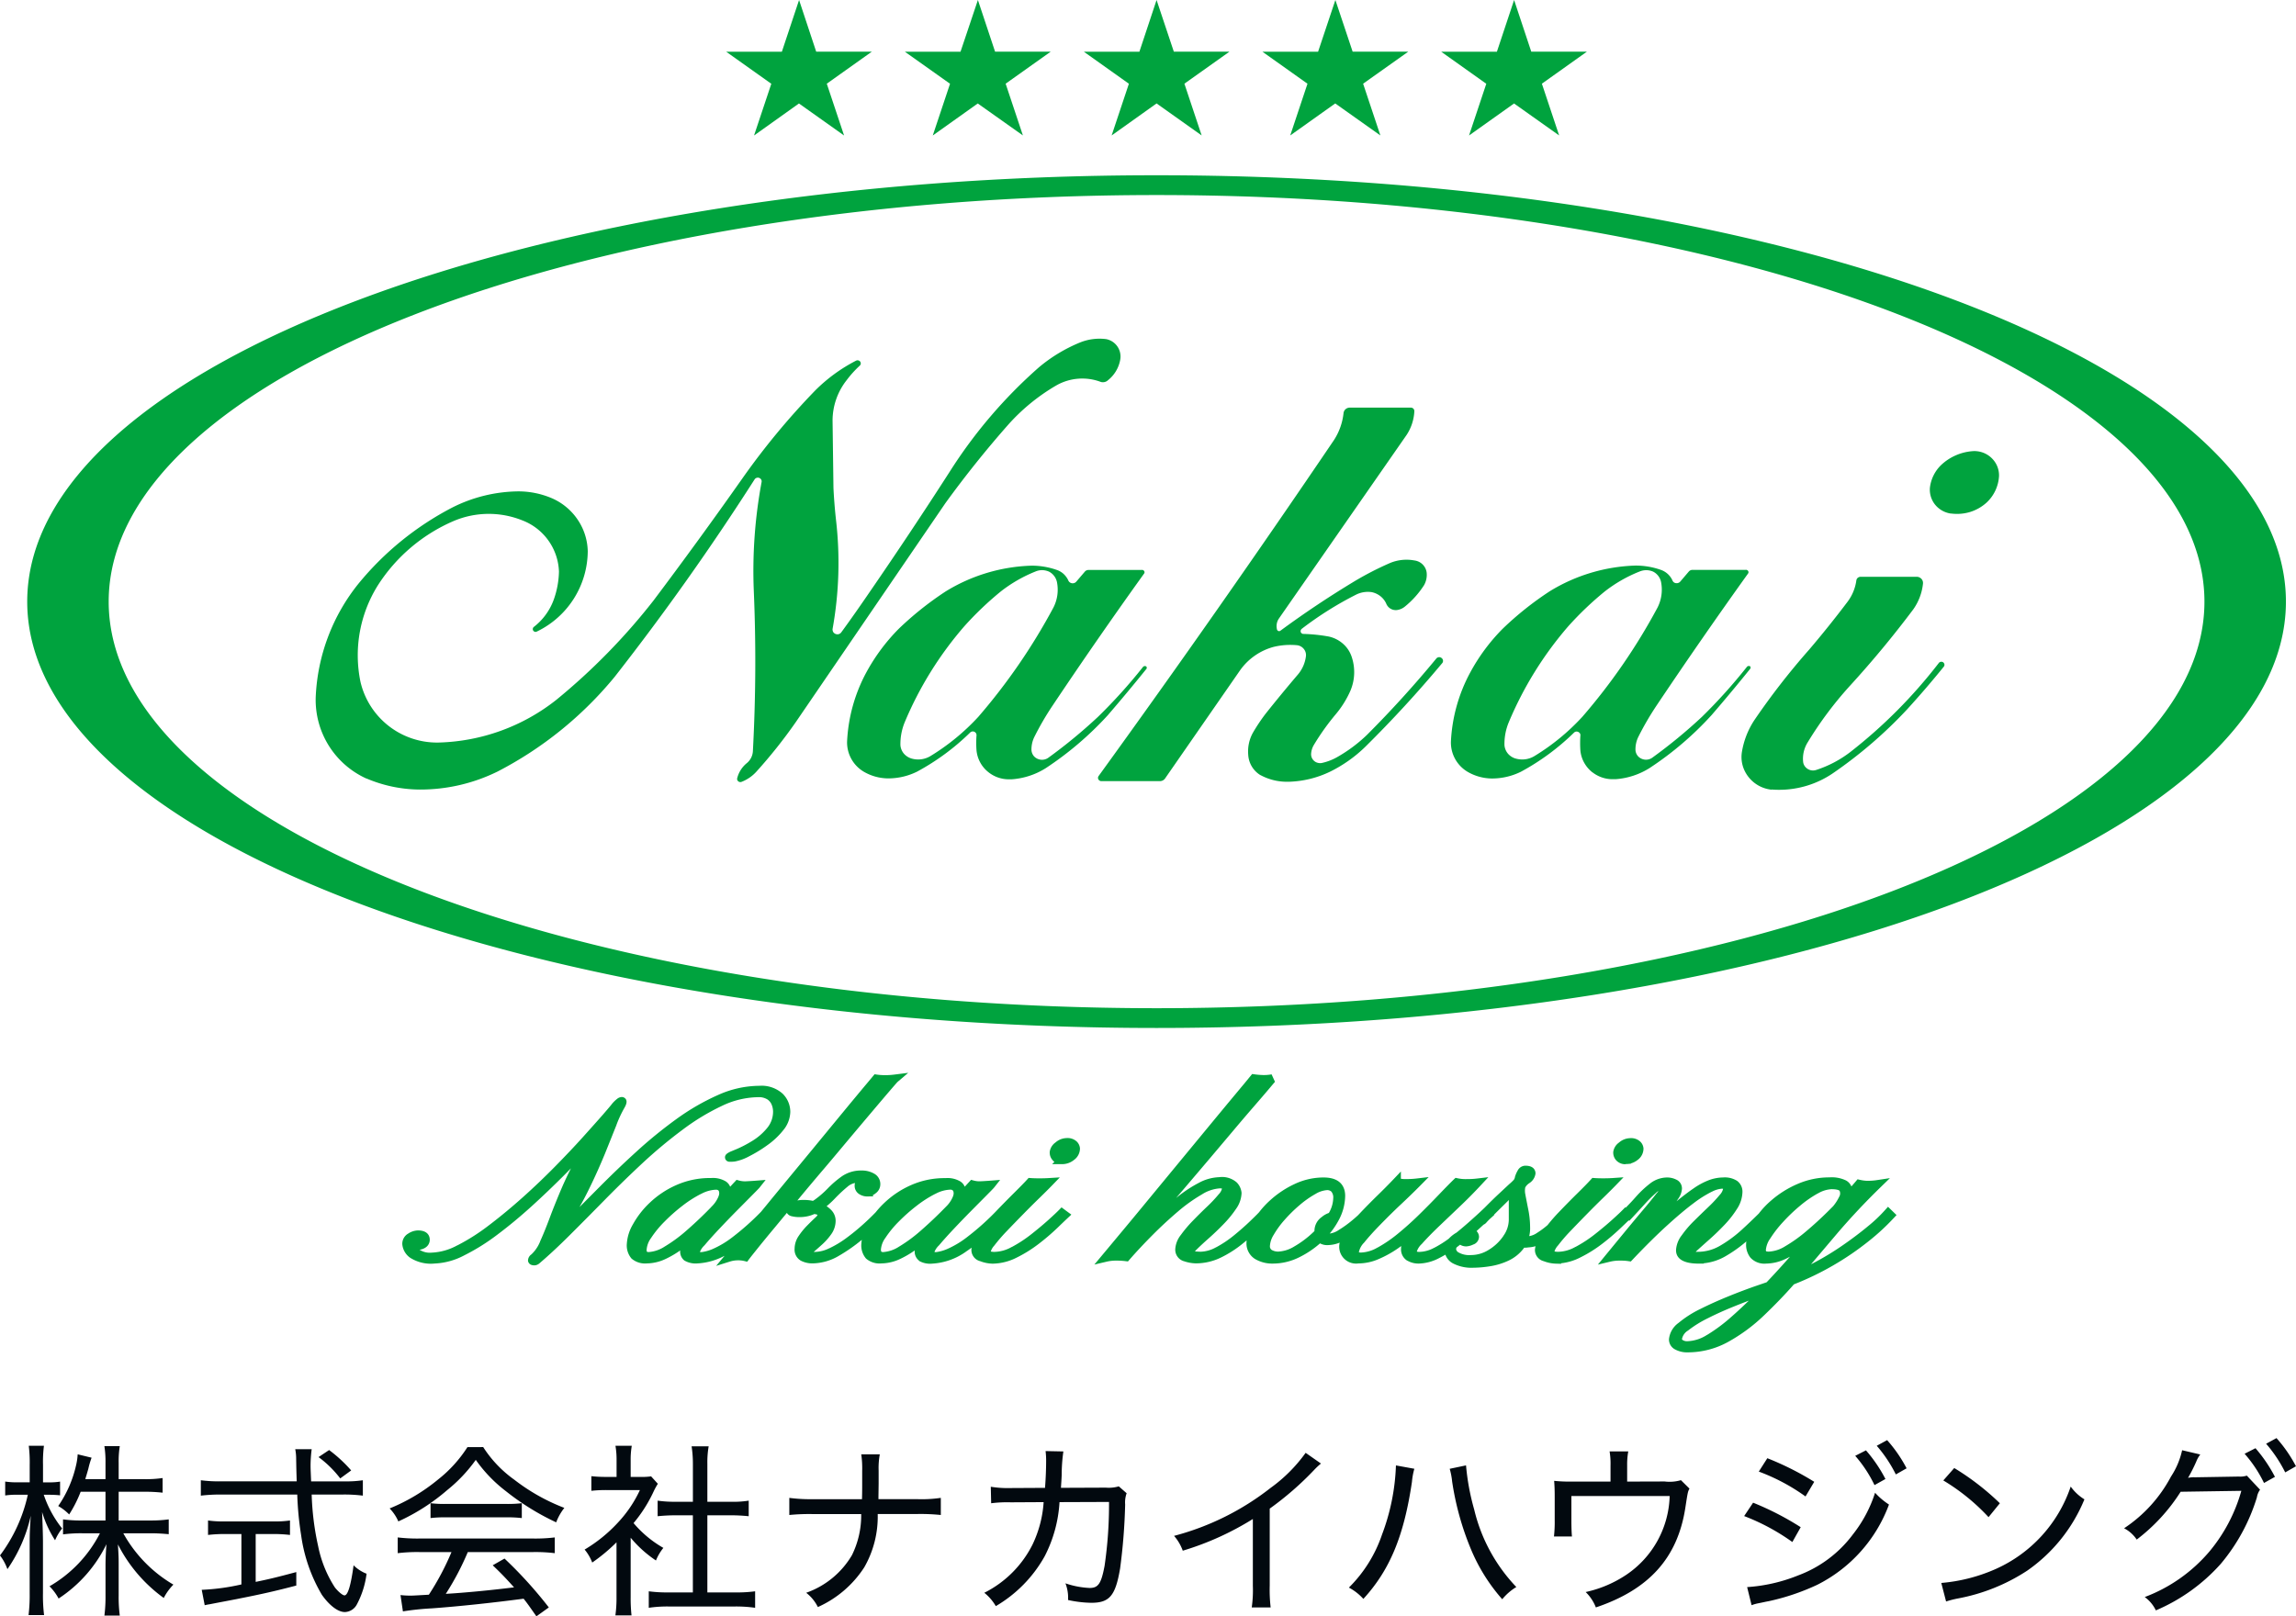
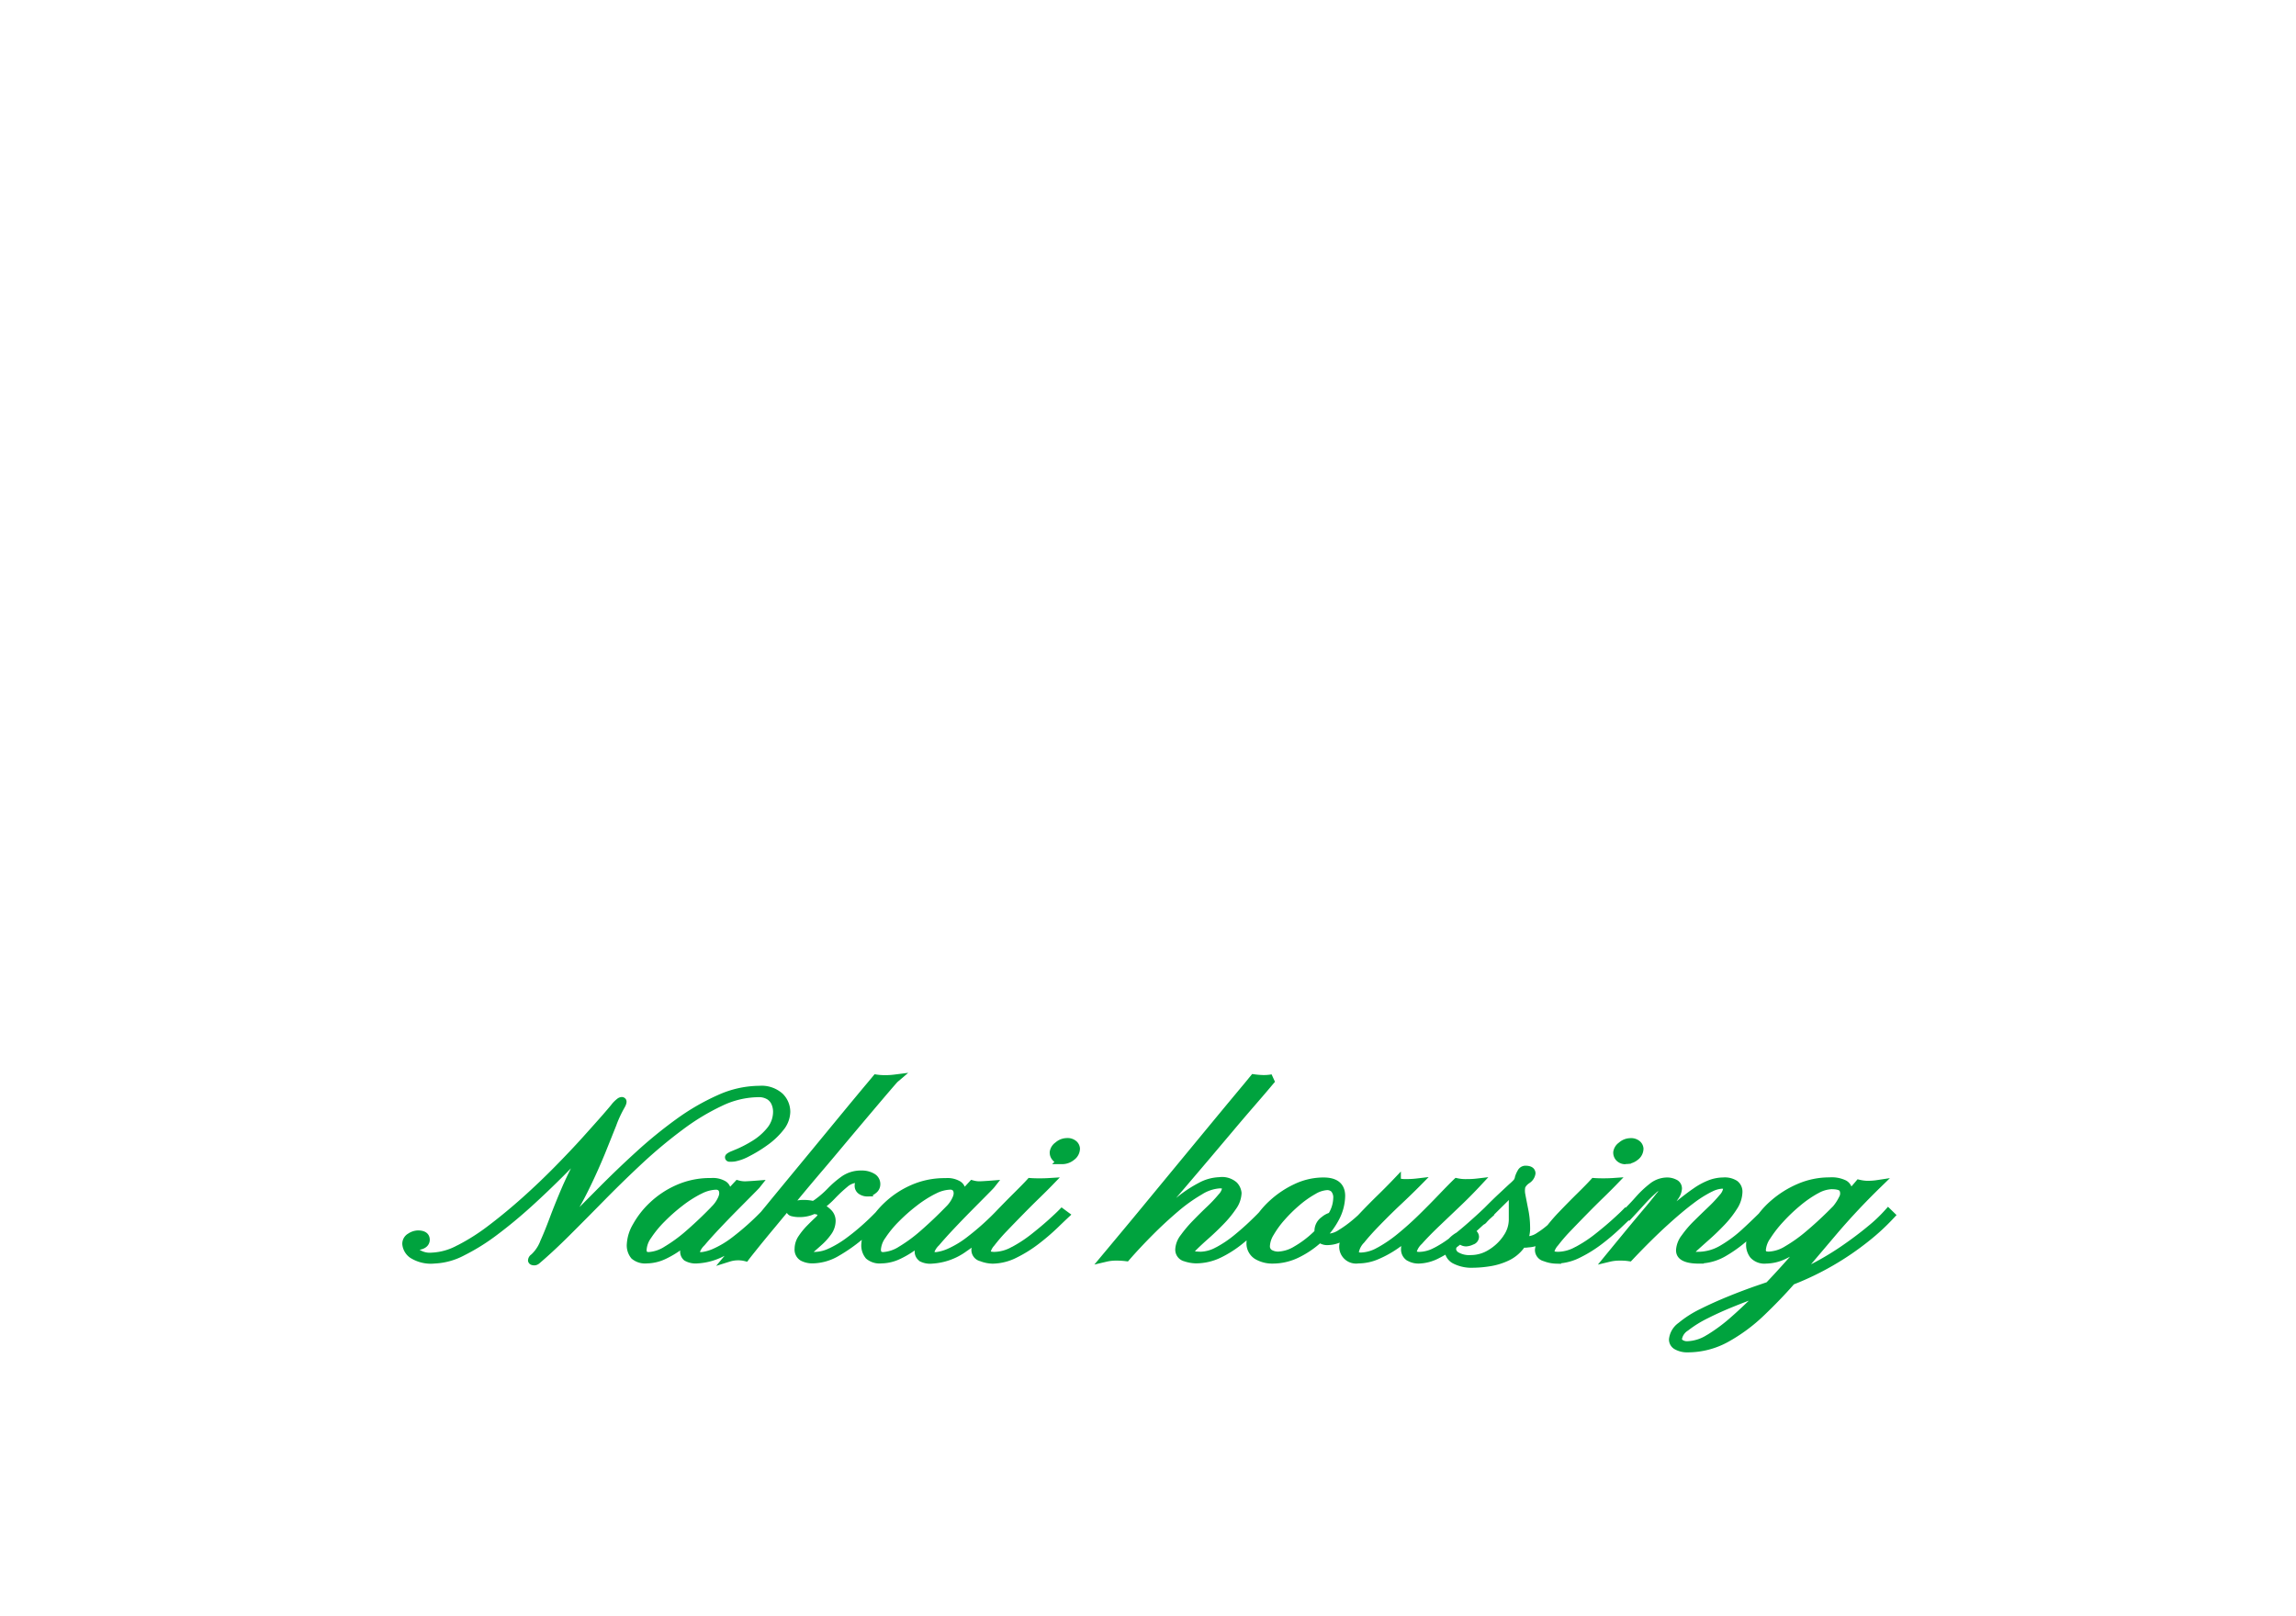
<svg xmlns="http://www.w3.org/2000/svg" width="136.213" height="95.913" viewBox="0 0 136.213 95.913">
  <g transform="translate(17032.615 3637)">
    <path d="M5.959-1.517a.228.228,0,0,1-.227.044q-.1-.044.083-.2a2.423,2.423,0,0,0,.578-.846q.268-.585.578-1.422t.743-1.841A19.7,19.7,0,0,1,8.777-7.868a15.663,15.663,0,0,1,1.517-2.146.51.51,0,0,1,.144-.113q.083-.044.062.026,0,.017-.4.489T9-8.382q-.7.759-1.6,1.666T5.495-4.9q-1,.907-2.012,1.666a12.16,12.16,0,0,1-1.94,1.211,3.846,3.846,0,0,1-1.651.454,2.037,2.037,0,0,1-1.3-.305.847.847,0,0,1-.351-.619.447.447,0,0,1,.237-.393.848.848,0,0,1,.444-.148q.454,0,.454.3a.3.3,0,0,1-.134.253.572.572,0,0,1-.34.1.635.635,0,0,1-.248-.044l-.1-.044a.735.735,0,0,0,.258.489,1.345,1.345,0,0,0,.96.262A3.688,3.688,0,0,0,1.377-2.18a12.29,12.29,0,0,0,1.91-1.213q1-.759,2.012-1.666T7.229-6.9q.918-.933,1.651-1.745T10.087-10q.474-.541.557-.663a1.751,1.751,0,0,1,.237-.227q.113-.087.155-.052t-.1.279a7.052,7.052,0,0,0-.474,1.021q-.289.724-.681,1.7T8.87-5.9A18.542,18.542,0,0,1,7.705-3.838,9.93,9.93,0,0,1,6.248-2.075q-.124.1-.093.044a1.116,1.116,0,0,1,.134-.183,1.562,1.562,0,0,1,.165-.174,17.637,17.637,0,0,0,1.507-1.38l1.9-1.911q1.032-1.038,2.177-2.085a26.461,26.461,0,0,1,2.353-1.919,13.292,13.292,0,0,1,2.415-1.4,5.834,5.834,0,0,1,2.363-.532,1.622,1.622,0,0,1,1.208.393,1.253,1.253,0,0,1,.382.9,1.511,1.511,0,0,1-.361.933,4.307,4.307,0,0,1-.9.846,7.8,7.8,0,0,1-1.043.637,2.665,2.665,0,0,1-.794.288,1.422,1.422,0,0,1-.258.009q-.072-.009.134-.113l.4-.166a7.19,7.19,0,0,0,.94-.489,3.721,3.721,0,0,0,.95-.82,1.761,1.761,0,0,0,.413-1.16,1.353,1.353,0,0,0-.093-.462.948.948,0,0,0-.34-.436,1.2,1.2,0,0,0-.722-.183,5.317,5.317,0,0,0-2.239.541,13.525,13.525,0,0,0-2.363,1.431,28.571,28.571,0,0,0-2.375,1.973Q10.933-6.4,9.829-5.277t-2.084,2.1Q6.764-2.2,5.959-1.517ZM16.939-4.78a.77.77,0,0,1-.237.244,1.228,1.228,0,0,1-.227.131q-.072.026.031-.1a2.028,2.028,0,0,0,.485-.715.644.644,0,0,0,0-.532.443.443,0,0,0-.423-.2,2.235,2.235,0,0,0-.971.279,7.1,7.1,0,0,0-1.146.733,10.636,10.636,0,0,0-1.094.968,6.379,6.379,0,0,0-.815,1,1.606,1.606,0,0,0-.309.829q0,.262.124.332a.5.5,0,0,0,.248.07,2.236,2.236,0,0,0,1.1-.375A8.97,8.97,0,0,0,15-3.07q.66-.576,1.259-1.178T17.3-5.338q.444-.489.609-.663a1.581,1.581,0,0,0,.547.052q.32-.017.547-.035-.041.052-.423.436l-.908.916q-.526.532-1.053,1.091t-.877.977a1.336,1.336,0,0,0-.351.558q0,.174.093.218a.753.753,0,0,0,.3.044,2.766,2.766,0,0,0,.722-.2,5.79,5.79,0,0,0,1.218-.724,15.566,15.566,0,0,0,1.8-1.6l.093.052.093.052a15.293,15.293,0,0,1-2.3,1.91,3.589,3.589,0,0,1-1.919.689,1.053,1.053,0,0,1-.609-.122.419.419,0,0,1-.155-.349.8.8,0,0,1,.175-.427,4.492,4.492,0,0,1,.4-.5q.227-.244.371-.384l-.041-.017-.041-.017a9.9,9.9,0,0,1-1.012.907,5.512,5.512,0,0,1-1.063.663,2.419,2.419,0,0,1-1.022.244.971.971,0,0,1-.722-.218.948.948,0,0,1-.206-.672,2.346,2.346,0,0,1,.33-1.056,5.026,5.026,0,0,1,.95-1.221,5.264,5.264,0,0,1,1.5-1,4.685,4.685,0,0,1,1.971-.4,1.227,1.227,0,0,1,.743.166.436.436,0,0,1,.186.393,1.4,1.4,0,0,1-.124.454,2.484,2.484,0,0,1-.185.346Zm9.185-7.5a3.5,3.5,0,0,0,.526.035,4.4,4.4,0,0,0,.567-.035q-.041.035-.423.48t-1,1.178q-.619.733-1.383,1.64t-1.59,1.873Q22-6.141,21.232-5.216T19.838-3.532q-.629.759-1.022,1.248t-.454.576a1.9,1.9,0,0,0-1.012.035l.371-.445,1-1.2q.629-.755,1.4-1.7t1.61-1.954q.835-1.012,1.61-1.954t1.4-1.7q.626-.758,1-1.2Zm-.536,6.735a.63.63,0,0,1-.361-.1.322.322,0,0,1-.155-.279.3.3,0,0,1,.155-.279l.155-.087a.225.225,0,0,0-.165-.061q-.124-.009-.227-.009a1.194,1.194,0,0,0-.763.3,8.782,8.782,0,0,0-.763.715,5.134,5.134,0,0,1-.846.715,1.842,1.842,0,0,1-1.053.305,1.524,1.524,0,0,1-.4-.044.182.182,0,0,1-.155-.183q0-.14.258-.218a1.732,1.732,0,0,1,.505-.079,2.41,2.41,0,0,1,.877.148,1.589,1.589,0,0,1,.588.366.667.667,0,0,1,.206.462,1.136,1.136,0,0,1-.217.672,3.406,3.406,0,0,1-.485.55q-.268.244-.485.427t-.217.288a.141.141,0,0,0,.1.131.992.992,0,0,0,.351.044A2.239,2.239,0,0,0,23.43-2a6.22,6.22,0,0,0,1.032-.619,12.937,12.937,0,0,0,1.022-.829q.5-.445.887-.864l.165.122q-.578.541-1.29,1.152A9.575,9.575,0,0,1,23.792-2a2.893,2.893,0,0,1-1.445.427,1.2,1.2,0,0,1-.588-.131.5.5,0,0,1-.237-.48,1.121,1.121,0,0,1,.206-.637A3.987,3.987,0,0,1,22.2-3.4q.268-.27.474-.462t.206-.3a.308.308,0,0,0-.268-.314,2.012,2.012,0,0,0-.567-.061q-.3.009-.4.009h-.289q-.144,0-.144-.035,0-.052.175-.052h.258a1.618,1.618,0,0,0,.971-.3,5.972,5.972,0,0,0,.794-.689,5.64,5.64,0,0,1,.8-.689,1.735,1.735,0,0,1,1.022-.3,1.187,1.187,0,0,1,.619.148.457.457,0,0,1,.248.41.406.406,0,0,1-.175.34.573.573,0,0,1-.339.144Zm5.263.768a.77.77,0,0,1-.237.244,1.228,1.228,0,0,1-.227.131q-.072.026.031-.1a2.028,2.028,0,0,0,.485-.715.644.644,0,0,0,0-.532.443.443,0,0,0-.423-.2,2.235,2.235,0,0,0-.971.279,7.1,7.1,0,0,0-1.146.733,10.636,10.636,0,0,0-1.094.968,6.379,6.379,0,0,0-.815,1,1.606,1.606,0,0,0-.309.829q0,.262.124.332a.5.5,0,0,0,.248.07,2.236,2.236,0,0,0,1.1-.375,8.97,8.97,0,0,0,1.29-.951q.66-.576,1.259-1.178t1.043-1.091q.444-.489.609-.663a1.581,1.581,0,0,0,.547.052q.32-.017.547-.035-.041.052-.423.436l-.908.916q-.526.532-1.053,1.091t-.877.977a1.336,1.336,0,0,0-.351.558q0,.174.093.218a.753.753,0,0,0,.3.044,2.766,2.766,0,0,0,.722-.2,5.79,5.79,0,0,0,1.218-.724,15.568,15.568,0,0,0,1.8-1.605l.093.052.093.052a15.293,15.293,0,0,1-2.291,1.911,3.589,3.589,0,0,1-1.919.689,1.053,1.053,0,0,1-.609-.122.419.419,0,0,1-.155-.349.8.8,0,0,1,.175-.427,4.491,4.491,0,0,1,.4-.5q.227-.244.371-.384l-.041-.017L29.5-3.385a9.9,9.9,0,0,1-1.012.907,5.513,5.513,0,0,1-1.063.663,2.419,2.419,0,0,1-1.022.244.971.971,0,0,1-.722-.218.948.948,0,0,1-.206-.672,2.346,2.346,0,0,1,.33-1.056,5.026,5.026,0,0,1,.95-1.221,5.264,5.264,0,0,1,1.5-1,4.685,4.685,0,0,1,1.971-.4,1.227,1.227,0,0,1,.743.166.436.436,0,0,1,.186.393,1.4,1.4,0,0,1-.124.454,2.484,2.484,0,0,1-.187.345Zm2.168,3.208a1.933,1.933,0,0,1-.65-.131q-.361-.131-.361-.427a1.754,1.754,0,0,1,.392-.925A9.988,9.988,0,0,1,33.358-4.2q.567-.593,1.1-1.117t.8-.82q.227.017.547.017t.567-.017q-.289.3-.753.75t-.971.968q-.505.515-.971,1a10.256,10.256,0,0,0-.753.872,1.176,1.176,0,0,0-.289.558.179.179,0,0,0,.124.174,1.158,1.158,0,0,0,.413.052,2.4,2.4,0,0,0,1.1-.323,7.965,7.965,0,0,0,1.187-.776q.578-.454,1.032-.864t.639-.6L37.3-4.2q-.186.174-.629.6a12.906,12.906,0,0,1-1.053.9,7.567,7.567,0,0,1-1.28.8,2.985,2.985,0,0,1-1.317.335Zm4.128-5.9a.488.488,0,0,1-.371-.131.43.43,0,0,1-.124-.305.565.565,0,0,1,.248-.4.792.792,0,0,1,.516-.209.549.549,0,0,1,.413.131.379.379,0,0,1,.124.253.586.586,0,0,1-.248.462.863.863,0,0,1-.56.2ZM48.517-12.3a4.869,4.869,0,0,0,.526.044,2.7,2.7,0,0,0,.567-.044q-.021.017-.351.41t-.9,1.047q-.567.654-1.259,1.474L45.679-7.685q-.732.864-1.424,1.675T43-4.536q-.567.663-.9,1.064t-.351.419l.021.026a.078.078,0,0,1,.021.044Q42.3-3.454,42.9-4.012t1.224-1.056a7.369,7.369,0,0,1,1.228-.811,2.478,2.478,0,0,1,1.125-.314,1.07,1.07,0,0,1,.856.253.769.769,0,0,1,.2.445,1.484,1.484,0,0,1-.289.8,6.1,6.1,0,0,1-.712.872q-.423.436-.846.811t-.712.654q-.289.279-.289.4,0,.14.258.166t.423.026a2.219,2.219,0,0,0,1.032-.3A6.814,6.814,0,0,0,47.49-2.8q.536-.436.971-.855t.66-.663l.165.1q-.206.209-.619.637a11.189,11.189,0,0,1-.981.89,6.358,6.358,0,0,1-1.228.785,3.111,3.111,0,0,1-1.383.323,2.048,2.048,0,0,1-.619-.113.462.462,0,0,1-.351-.48,1.251,1.251,0,0,1,.278-.689,7.175,7.175,0,0,1,.691-.82q.413-.427.835-.829a8.245,8.245,0,0,0,.7-.742.99.99,0,0,0,.278-.55q0-.227-.392-.227a2.512,2.512,0,0,0-1.187.393A9.73,9.73,0,0,0,43.855-4.6q-.763.646-1.517,1.4t-1.4,1.492a4.669,4.669,0,0,0-.6-.035,2.632,2.632,0,0,0-.619.07l.371-.445,1-1.2q.629-.755,1.414-1.71l1.616-1.958,1.61-1.954q.784-.951,1.414-1.71t1-1.2Zm4.128,6.124q1.032,0,1.032.838a2.833,2.833,0,0,1-.347,1.317A4.456,4.456,0,0,1,52.377-2.8a5.4,5.4,0,0,1-1.3.89,3.233,3.233,0,0,1-1.424.34,1.757,1.757,0,0,1-.94-.236.841.841,0,0,1-.382-.776,2.326,2.326,0,0,1,.351-1.125,4.861,4.861,0,0,1,.96-1.178,5.536,5.536,0,0,1,1.387-.924,3.743,3.743,0,0,1,1.617-.367Zm.227.244a1.773,1.773,0,0,0-.825.262,6.018,6.018,0,0,0-.971.68,8.778,8.778,0,0,0-.918.9,5.66,5.66,0,0,0-.681.933,1.636,1.636,0,0,0-.258.768.506.506,0,0,0,.227.48,1.014,1.014,0,0,0,.516.131,2.224,2.224,0,0,0,1.074-.34,6.088,6.088,0,0,0,1.156-.864,5.472,5.472,0,0,0,.918-1.108,2.079,2.079,0,0,0,.361-1.073.782.782,0,0,0-.186-.611.625.625,0,0,0-.412-.157Zm.371,1.8q.1,0,.093.061t-.113.061q-.083,0-.237.183a3.636,3.636,0,0,0-.278.375,1.349,1.349,0,0,0-.124.209q0,.4.351.4a1.477,1.477,0,0,0,.753-.262,6.911,6.911,0,0,0,.825-.6,8.186,8.186,0,0,0,.65-.6l.165.122q-.268.262-.681.619a6.051,6.051,0,0,1-.866.628,1.672,1.672,0,0,1-.846.27.647.647,0,0,1-.454-.122.606.606,0,0,1-.124-.436.774.774,0,0,1,.34-.663,1.052,1.052,0,0,1,.546-.247Zm3.736-2.024a1.72,1.72,0,0,0,.567.07,5.145,5.145,0,0,0,.65-.035Q57.681-5.6,57.041-5T55.824-3.8q-.578.593-.96,1.064A1.377,1.377,0,0,0,54.482-2a.223.223,0,0,0,.113.227.664.664,0,0,0,.278.052,2.351,2.351,0,0,0,1.1-.332,8.2,8.2,0,0,0,1.259-.864q.65-.532,1.27-1.143t1.146-1.16q.526-.55.9-.916a2.473,2.473,0,0,0,.578.052,5.046,5.046,0,0,0,.639-.035q-.536.576-1.2,1.213L59.3-3.689q-.609.585-1,1.029a1.274,1.274,0,0,0-.392.672.185.185,0,0,0,.113.166.685.685,0,0,0,.32.061,2.161,2.161,0,0,0,.981-.27,6.71,6.71,0,0,0,1.053-.68q.526-.41,1.012-.838t.835-.759l.165.122-.815.742q-.485.442-1.053.872a7.374,7.374,0,0,1-1.146.715,2.46,2.46,0,0,1-1.094.288,1.075,1.075,0,0,1-.536-.14.53.53,0,0,1-.248-.506,1.5,1.5,0,0,1,.186-.689,4.3,4.3,0,0,1,.392-.628l.248-.323.144.052a6.743,6.743,0,0,1-.588.6,9.153,9.153,0,0,1-.928.75,6.144,6.144,0,0,1-1.1.628,2.817,2.817,0,0,1-1.136.253q-.887,0-.887-.785a1.455,1.455,0,0,1,.33-.794,9.413,9.413,0,0,1,.835-1q.5-.529,1.04-1.054t.949-.958Zm4.561,4.833a2.127,2.127,0,0,1-1.094-.227.689.689,0,0,1-.371-.611.687.687,0,0,1,.217-.5A1.687,1.687,0,0,1,60.8-3.01a1.2,1.2,0,0,1,.454-.131.412.412,0,0,1,.3.079.243.243,0,0,1,.072.166q0,.14-.2.227a.836.836,0,0,1-.32.087.442.442,0,0,1-.258-.079l-.113-.077a.683.683,0,0,0-.289.192.52.52,0,0,0-.186.384.521.521,0,0,0,.268.4,1.518,1.518,0,0,0,.866.192,2.233,2.233,0,0,0,1.187-.349,3.086,3.086,0,0,0,.939-.89,1.924,1.924,0,0,0,.371-1.1V-4.954a2.107,2.107,0,0,1,.1-.6,5.222,5.222,0,0,1,.237-.637,1.2,1.2,0,0,1,.217-.366q.165-.122.248-.07t.041.1q-.021.017-.268.27t-.619.619l-.743.733q-.371.366-.65.646t-.32.332q-.1.122-.186.052t.041-.174q.227-.244.567-.585t.691-.672q.351-.332.609-.567a2.973,2.973,0,0,0,.278-.27.666.666,0,0,0,.113-.244,1.464,1.464,0,0,1,.144-.332.272.272,0,0,1,.237-.157q.351,0,.351.209,0,.157-.278.384a.94.94,0,0,0-.32.366,1.292,1.292,0,0,0,.01.585q.072.375.165.846a5.134,5.134,0,0,1,.093.995,1.791,1.791,0,0,1-.33,1.125,2.168,2.168,0,0,1-.825.654,3.785,3.785,0,0,1-1.022.305,6.438,6.438,0,0,1-.931.082Zm3.179-1.2a.954.954,0,0,1-.691-.174.443.443,0,0,1-.1-.41,2.358,2.358,0,0,1,.134-.427l.206.017q-.062.174-.113.366a.369.369,0,0,0,.052.332q.1.14.536.14a1.367,1.367,0,0,0,.7-.244,5.327,5.327,0,0,0,.774-.593,6.319,6.319,0,0,0,.65-.68l.186.122q-.268.279-.65.646a5,5,0,0,1-.815.637,1.627,1.627,0,0,1-.87.262Zm1.734.96a1.933,1.933,0,0,1-.65-.131q-.361-.131-.361-.427a1.753,1.753,0,0,1,.392-.925,9.986,9.986,0,0,1,.96-1.154q.567-.593,1.1-1.117t.8-.82q.227.017.547.017t.567-.017q-.289.3-.753.75t-.971.968q-.505.515-.971,1a10.26,10.26,0,0,0-.753.872,1.176,1.176,0,0,0-.289.558.179.179,0,0,0,.124.174,1.158,1.158,0,0,0,.413.052,2.4,2.4,0,0,0,1.1-.323A7.966,7.966,0,0,0,68.9-2.862q.578-.454,1.032-.864t.639-.6l.165.122q-.186.174-.629.6a12.9,12.9,0,0,1-1.053.9,7.566,7.566,0,0,1-1.28.8,2.985,2.985,0,0,1-1.319.335Zm4.128-5.9a.488.488,0,0,1-.371-.131.43.43,0,0,1-.124-.3.565.565,0,0,1,.248-.4.792.792,0,0,1,.516-.209.549.549,0,0,1,.413.131.379.379,0,0,1,.124.253.586.586,0,0,1-.248.462.863.863,0,0,1-.559.2Zm4.334,5.9q-1.094,0-1.094-.541a1.338,1.338,0,0,1,.278-.75,5.89,5.89,0,0,1,.691-.811q.413-.41.835-.811a8.246,8.246,0,0,0,.7-.742,1,1,0,0,0,.278-.585.176.176,0,0,0-.093-.148.466.466,0,0,0-.258-.061,1.783,1.783,0,0,0-.691.209,7.055,7.055,0,0,0-1.113.7q-.67.5-1.579,1.326T70.787-1.709a3.273,3.273,0,0,0-.557-.035,2.567,2.567,0,0,0-.639.07q.6-.733,1.177-1.431t1.063-1.274q.485-.576.774-.951a1.409,1.409,0,0,0,.289-.462q0-.157-.186-.157a.881.881,0,0,0-.516.27A8.39,8.39,0,0,0,71.509-5q-.371.41-.763.829l-.186-.1q.413-.4.8-.838a5.862,5.862,0,0,1,.8-.75,1.411,1.411,0,0,1,.879-.317.95.95,0,0,1,.423.1.319.319,0,0,1,.2.305.9.9,0,0,1-.175.462,6.081,6.081,0,0,1-.464.611q-.289.34-.65.75t-.753.881l.021.1q1.094-1.012,1.847-1.64t1.253-.967a3.952,3.952,0,0,1,.887-.471,2.257,2.257,0,0,1,.732-.131,1.1,1.1,0,0,1,.681.166.541.541,0,0,1,.206.445,1.673,1.673,0,0,1-.289.881,5.728,5.728,0,0,1-.712.907q-.423.445-.846.82t-.712.637q-.289.262-.289.349a.181.181,0,0,0,.072.157.818.818,0,0,0,.382.052,2.856,2.856,0,0,0,1.455-.4,7.729,7.729,0,0,0,1.335-.986q.639-.585,1.2-1.16l.165.122q-.557.558-1.218,1.169a7.8,7.8,0,0,1-1.383,1.029,2.928,2.928,0,0,1-1.493.419Zm7.759-4.613a1.661,1.661,0,0,1,.856.157.474.474,0,0,1,.237.41,1.013,1.013,0,0,1-.144.506,4.69,4.69,0,0,1-.3.462q-.155.209-.2.279a.521.521,0,0,1-.289.218q-.165.044.1-.27a2.97,2.97,0,0,0,.516-.742.633.633,0,0,0,.031-.593q-.134-.236-.712-.236a1.98,1.98,0,0,0-.918.288,6.9,6.9,0,0,0-1.084.75,10.352,10.352,0,0,0-1.043.995,7.13,7.13,0,0,0-.784,1.012,1.627,1.627,0,0,0-.3.811q0,.244.124.3a.8.8,0,0,0,.309.052,2.256,2.256,0,0,0,1.094-.358,8.9,8.9,0,0,0,1.28-.916q.66-.558,1.27-1.16t1.063-1.1q.454-.5.639-.724a2.465,2.465,0,0,0,.464.061,3.9,3.9,0,0,0,.629-.044q-1.362,1.326-2.538,2.7L80.735-.679A29.12,29.12,0,0,1,78.62,1.563,9.953,9.953,0,0,1,76.5,3.125a4.694,4.694,0,0,1-2.249.576,1.235,1.235,0,0,1-.629-.14.416.416,0,0,1-.237-.366,1.115,1.115,0,0,1,.474-.794A6.065,6.065,0,0,1,75.1,1.607q.763-.384,1.641-.742T78.434.228l1.373-.471a13.954,13.954,0,0,0,1.938-.838,17.064,17.064,0,0,0,1.827-1.1q.856-.593,1.527-1.152a8.7,8.7,0,0,0,1.049-.993l.072.07.072.07a12.893,12.893,0,0,1-1.424,1.317A16.766,16.766,0,0,1,82.7-1.395,16.832,16.832,0,0,1,79.868-.1L78.543.367q-.784.279-1.631.619T75.327,1.7a6.841,6.841,0,0,0-1.208.75,1.007,1.007,0,0,0-.464.724.335.335,0,0,0,.144.244.7.7,0,0,0,.454.122,2.545,2.545,0,0,0,1.28-.419,10.14,10.14,0,0,0,1.476-1.1q.774-.68,1.548-1.474t1.477-1.575q.7-.785,1.27-1.413t.918-.942L82.19-3.4l-.031-.017q-.083.087-.4.375a9.3,9.3,0,0,1-.794.628,6.462,6.462,0,0,1-1.012.593,2.456,2.456,0,0,1-1.053.253.867.867,0,0,1-.732-.262.964.964,0,0,1-.2-.593,2.489,2.489,0,0,1,.361-1.2A4.732,4.732,0,0,1,79.343-4.85a5.7,5.7,0,0,1,1.5-.95A4.5,4.5,0,0,1,82.675-6.176Z" transform="translate(-17006.74 -3560.702)" fill="#00a33e" />
    <path d="M74.2,3.952a1.491,1.491,0,0,1-.686-.168.663.663,0,0,1-.375-.584V3.184l0-.017a1.364,1.364,0,0,1,.571-.966,6.321,6.321,0,0,1,1.282-.82C75.5,1.126,76.06.874,76.648.634s1.16-.455,1.7-.642l.584-.2c.312-.329.619-.661.912-.987l.474-.53q-.13.068-.263.131a2.718,2.718,0,0,1-1.142.277,1.126,1.126,0,0,1-.93-.339l-.017-.02a1.219,1.219,0,0,1-.252-.747v-.008q0-.1.014-.2a8.07,8.07,0,0,1-1.2.857,3.174,3.174,0,0,1-1.326.438l0,.021h-.3c-1.11,0-1.344-.43-1.344-.791v-.013A1.58,1.58,0,0,1,73.9-3a6.156,6.156,0,0,1,.718-.841c.274-.272.557-.546.838-.814a8.031,8.031,0,0,0,.68-.721l.013-.015a.754.754,0,0,0,.2-.361.218.218,0,0,0-.072-.009,1.524,1.524,0,0,0-.59.179l-.006,0A6.823,6.823,0,0,0,74.6-4.9c-.442.329-.966.77-1.563,1.313s-1.3,1.234-2.072,2.052l-.09.094-.129-.019a3.029,3.029,0,0,0-.515-.032h-.01a2.32,2.32,0,0,0-.577.063l-.722.173.47-.574c.4-.487.795-.968,1.177-1.432s.741-.894,1.064-1.276.578-.7.767-.942l.016-.018a1.162,1.162,0,0,0,.1-.126.63.63,0,0,0-.151.118l-.017.016a8.168,8.168,0,0,0-.661.659c-.248.274-.506.554-.767.833l-.131.14-.041-.022-.479.458a13.209,13.209,0,0,1-1.074.918,7.831,7.831,0,0,1-1.321.826,3.243,3.243,0,0,1-1.137.342l.005.032-.3-.008a2.177,2.177,0,0,1-.732-.147.69.69,0,0,1-.523-.661l0-.028a1.986,1.986,0,0,1,.034-.2,1.879,1.879,0,0,1-.431.072l-.043.006a1.206,1.206,0,0,1-.2.011l-.03.044-.005.007a2.426,2.426,0,0,1-.921.729,4.03,4.03,0,0,1-1.087.324,6.7,6.7,0,0,1-.917.084l-.035,0a2.392,2.392,0,0,1-1.222-.254.939.939,0,0,1-.454-.52q-.193.112-.391.212a2.724,2.724,0,0,1-1.2.316h-.012a1.327,1.327,0,0,1-.654-.173l-.008,0a.784.784,0,0,1-.366-.734q0-.068.009-.135l-.162.117A6.4,6.4,0,0,1,55.95-1.6a3.044,3.044,0,0,1-1.234.274,1,1,0,0,1-1.14-1.035V-2.38a1.719,1.719,0,0,1,.027-.18,1.923,1.923,0,0,1-.65.144.9.9,0,0,1-.515-.1,5.646,5.646,0,0,1-1.253.834,3.5,3.5,0,0,1-1.529.365,2.009,2.009,0,0,1-1.07-.27l-.01-.006a1.089,1.089,0,0,1-.5-1q0-.05.007-.1-.121.1-.245.2a6.614,6.614,0,0,1-1.275.815,3.377,3.377,0,0,1-1.49.348h-.009a2.3,2.3,0,0,1-.685-.123.711.711,0,0,1-.529-.737,1.5,1.5,0,0,1,.329-.824,7.451,7.451,0,0,1,.711-.843c.276-.285.559-.566.842-.835a8.033,8.033,0,0,0,.681-.721l.015-.017a.734.734,0,0,0,.193-.339.618.618,0,0,0-.122-.011,2.268,2.268,0,0,0-1.06.353l-.009.006a9.505,9.505,0,0,0-1.417,1.011c-.5.426-1.008.892-1.5,1.387s-.962.994-1.384,1.479l-.087.1-.132-.016a4.436,4.436,0,0,0-.541-.033h-.045a2.385,2.385,0,0,0-.546.063l-.729.172.851-1.02,1-1.2c.417-.5.893-1.076,1.413-1.709L45.541-9.1q.785-.951,1.414-1.711c.418-.5.755-.908,1-1.2l.455-.555.139.019a4.638,4.638,0,0,0,.5.042,2.472,2.472,0,0,0,.515-.04l.2.44a.164.164,0,0,0,.017-.015c-.011.012-.067.074-.334.392-.22.262-.524.616-.9,1.05s-.8.928-1.256,1.471L45.87-7.524q-.733.865-1.425,1.676l-.545.638.068-.054A7.628,7.628,0,0,1,45.233-6.1a2.741,2.741,0,0,1,1.222-.344,1.326,1.326,0,0,1,.175-.012,1.32,1.32,0,0,1,.868.326l.019.019a1.025,1.025,0,0,1,.265.59l0,.019v.019a1.729,1.729,0,0,1-.334.93,6.368,6.368,0,0,1-.739.9c-.284.293-.573.57-.859.823s-.515.464-.7.647c-.06.058-.1.1-.136.142.141.013.259.02.35.02a1.976,1.976,0,0,0,.91-.266l.007,0a6.58,6.58,0,0,0,1.053-.706c.351-.286.672-.569.956-.842.216-.209.4-.386.532-.528a5.123,5.123,0,0,1,.655-.709,5.776,5.776,0,0,1,1.448-.964,4.014,4.014,0,0,1,1.722-.39c1.116,0,1.282.682,1.282,1.088A3.1,3.1,0,0,1,53.549-3.9a4.691,4.691,0,0,1-.536.8,1.227,1.227,0,0,0,.533-.208l.011-.007a6.684,6.684,0,0,0,.8-.578q.173-.143.336-.294l.123-.13c.334-.352.686-.709,1.045-1.059s.671-.666.942-.951l.431-.454v.43a1.47,1.47,0,0,0,.306.019h.06a4.914,4.914,0,0,0,.572-.034l.71-.084-.5.508c-.345.348-.736.727-1.162,1.127s-.828.8-1.209,1.191-.7.741-.945,1.048l-.018.02a1.121,1.121,0,0,0-.307.568.411.411,0,0,0,.119.017h.012a2.1,2.1,0,0,0,.98-.3l.007,0a7.975,7.975,0,0,0,1.22-.838c.394-.323.784-.671,1.16-1.037l0,0h0l.091-.089c.409-.4.793-.792,1.141-1.155s.656-.677.906-.922l.1-.093.131.028a2.228,2.228,0,0,0,.52.047h.051a4.814,4.814,0,0,0,.566-.033l.677-.08-.465.5c-.359.386-.766.8-1.211,1.223L59.475-3.509c-.4.384-.732.725-.987,1.014l-.02.021a1.017,1.017,0,0,0-.289.445.436.436,0,0,0,.15.019h.005A1.92,1.92,0,0,0,59.2-2.25l.006,0a6.483,6.483,0,0,0,.869-.544l.043-.044a1.937,1.937,0,0,1,.415-.316c.235-.19.466-.385.688-.581.32-.282.6-.535.829-.753l.142-.134.185-.186c.228-.228.462-.456.7-.677s.44-.413.612-.57l.006-.005a2.735,2.735,0,0,0,.246-.237A.414.414,0,0,0,64-6.444l0-.013a1.716,1.716,0,0,1,.163-.379.52.52,0,0,1,.449-.289h.009c.558,0,.6.351.6.459a.792.792,0,0,1-.37.578l-.019.014a.691.691,0,0,0-.221.242,1.048,1.048,0,0,0,.014.441l0,.014q.072.374.165.845A5.4,5.4,0,0,1,64.9-3.5a2.049,2.049,0,0,1-.051.554,1.116,1.116,0,0,0,.454-.186l.01-.007a5.093,5.093,0,0,0,.626-.465,10.278,10.278,0,0,1,.677-.775c.377-.394.749-.772,1.105-1.122s.616-.617.79-.809l.082-.091.122.009c.145.011.322.016.529.016s.392-.006.55-.016l.648-.045-.451.467c-.194.2-.449.455-.759.756s-.631.621-.966.963-.66.677-.969,1a10.053,10.053,0,0,0-.736.852l-.015.018a.926.926,0,0,0-.2.343.91.91,0,0,0,.253.021,2.164,2.164,0,0,0,.989-.29l.008,0a7.737,7.737,0,0,0,1.149-.752c.38-.3.722-.585,1.019-.853s.509-.467.628-.59l.152-.155.03.022c.205-.206.407-.421.6-.641A6.126,6.126,0,0,1,72-6.055a1.667,1.667,0,0,1,1.033-.371,1.209,1.209,0,0,1,.529.122.571.571,0,0,1,.347.54v.014a1.149,1.149,0,0,1-.22.585q-.051.076-.1.152c.394-.321.733-.578,1.012-.767a4.193,4.193,0,0,1,.94-.5,2.508,2.508,0,0,1,.809-.147,1.352,1.352,0,0,1,.827.2l.021.015a.793.793,0,0,1,.3.651,1.92,1.92,0,0,1-.33,1.009,5.992,5.992,0,0,1-.741.943c-.285.3-.575.58-.861.834s-.519.462-.71.635c-.057.052-.1.093-.131.125a.573.573,0,0,0,.1,0h.025a2.607,2.607,0,0,0,1.327-.365,7.5,7.5,0,0,0,1.293-.955c.348-.319.683-.639,1-.953a4.992,4.992,0,0,1,.711-.754,5.94,5.94,0,0,1,1.565-.99,4.725,4.725,0,0,1,1.9-.4h.019a1.924,1.924,0,0,1,.974.182l.017.009a.725.725,0,0,1,.306.347c.113-.127.2-.23.264-.306l.1-.119.15.035a2.221,2.221,0,0,0,.414.055h.038a3.665,3.665,0,0,0,.549-.041l.77-.117-.558.543c-.9.875-1.747,1.778-2.523,2.683l-1.6,1.887.066-.034a16.882,16.882,0,0,0,1.8-1.084c.562-.389,1.07-.772,1.509-1.138l0,0a8.473,8.473,0,0,0,1.018-.964l.174-.194.506.492-.167.179a13.186,13.186,0,0,1-1.451,1.343,17.066,17.066,0,0,1-2.2,1.5,17.138,17.138,0,0,1-2.27,1.09C80,.546,79.4,1.162,78.792,1.744a10.2,10.2,0,0,1-2.167,1.6,4.959,4.959,0,0,1-2.364.607Zm-.291-.782a.085.085,0,0,0,.032.041.45.45,0,0,0,.293.079h.008A2.3,2.3,0,0,0,75.4,2.912l.007,0a9.915,9.915,0,0,0,1.439-1.073c.342-.3.686-.62,1.029-.955-.284.107-.573.22-.866.338-.555.223-1.082.46-1.565.705a6.618,6.618,0,0,0-1.167.724l-.021.014A.754.754,0,0,0,73.909,3.17ZM78.967.483l-.231.239c-.518.531-1.043,1.032-1.562,1.487a10.4,10.4,0,0,1-1.059.833q.137-.063.27-.136a9.7,9.7,0,0,0,2.061-1.522q.561-.535,1.1-1.1Zm3.44-4.05.248.132-.266.239c-.225.2-.528.514-.9.924s-.8.891-1.268,1.412l-.277.3c.18-.066.36-.135.536-.208l.064-.076L82.783-3.48c.647-.756,1.344-1.509,2.077-2.245a2.722,2.722,0,0,1-.346-.036c-.129.15-.31.354-.55.618l-.081.088,0,0c-.013.026-.027.051-.042.076a4.961,4.961,0,0,1-.315.484c-.125.168-.173.237-.191.266a.771.771,0,0,1-.428.322l-.007,0a.344.344,0,0,1-.15.009Q82.581-3.729,82.407-3.568Zm-18.684.9a3.314,3.314,0,0,1-1.01.957,3.529,3.529,0,0,0,.675-.231,1.929,1.929,0,0,0,.637-.466,1.2,1.2,0,0,1-.145-.09L63.86-2.51l-.017-.019a.7.7,0,0,1-.106-.155Zm-3.214.492a.271.271,0,0,0,.137.191,1.276,1.276,0,0,0,.727.162h.018a1.981,1.981,0,0,0,1.054-.31,2.824,2.824,0,0,0,.868-.82l0-.006a1.666,1.666,0,0,0,.323-.957V-4.959q0-.066.006-.131l-.368.363c-.188.185-.36.356-.513.509l.016.012-.294.267c-.129.131-.155.162-.159.167a.482.482,0,0,1-.185.146l-.4.367-.016.015,0,0a.491.491,0,0,1,.146.337V-2.9a.493.493,0,0,1-.344.453,1.08,1.08,0,0,1-.41.11H61.1a.689.689,0,0,1-.354-.1l-.074.057-.129.1A.268.268,0,0,0,60.509-2.172Zm-11.665.153A1.505,1.505,0,0,0,49.1-1.9a.752.752,0,0,1-.13-.509,1.892,1.892,0,0,1,.294-.876,5.922,5.922,0,0,1,.709-.969,9.047,9.047,0,0,1,.943-.924,6.275,6.275,0,0,1,.9-.645,3.492,3.492,0,0,0-.68.242A5.285,5.285,0,0,0,49.81-4.7q-.167.15-.319.315l.2.119-.222.225c-.136.138-.344.352-.617.635l-.091.092a2.065,2.065,0,0,0-.176.744v.009A.59.59,0,0,0,48.844-2.019Zm5.232-.326a.479.479,0,0,0,.155.4.467.467,0,0,1,0-.1v-.008a1.619,1.619,0,0,1,.442-.856c.257-.316.582-.677.967-1.071s.8-.807,1.226-1.208q.36-.338.684-.654h0a1.968,1.968,0,0,1-.494-.042c-.251.262-.537.549-.852.857-.229.224-.455.45-.675.676l.184.136L55.5-4c-.182.177-.415.389-.693.629-.139.121-.285.237-.435.346L54.358-3l-.01.013A1.2,1.2,0,0,0,54.076-2.345Zm24.282.352a.61.61,0,0,0,.05.045.9.9,0,0,1-.017-.181V-2.15a1.878,1.878,0,0,1,.342-.93,7.4,7.4,0,0,1,.808-1.042,10.626,10.626,0,0,1,1.066-1.017,7.158,7.158,0,0,1,.856-.62,4.277,4.277,0,0,0-.52.188,5.447,5.447,0,0,0-1.436.909q-.166.143-.317.3l.2.147-.205.205c-.239.24-.5.49-.764.744a2.225,2.225,0,0,0-.2.847A.717.717,0,0,0,78.358-1.993ZM65.692-2.108c0,.038.014.1.131.152q0-.019,0-.038v-.023l0-.023a1.426,1.426,0,0,1,.342-.668,10.556,10.556,0,0,1,.765-.885l.086-.089c-.133.133-.281.279-.443.434a5.26,5.26,0,0,1-.69.561A1.514,1.514,0,0,0,65.692-2.108Zm8.38.009a.18.18,0,0,0,.076.138q0-.01,0-.02c0-.143.1-.282.371-.525.193-.175.433-.39.714-.639s.555-.515.831-.805a5.494,5.494,0,0,0,.682-.869l0-.007A1.421,1.421,0,0,0,77-5.574a.292.292,0,0,0-.1-.232l-.042-.024q0,.008,0,.017v.019l0,.019a1.256,1.256,0,0,1-.34.724,8.528,8.528,0,0,1-.716.757c-.277.263-.557.535-.83.806a5.66,5.66,0,0,0-.663.778L74.3-2.7A1.082,1.082,0,0,0,74.072-2.1Zm-33.7.1c.156,0,.313.008.469.022q.344-.392.722-.79l-.018-.14-.136-.169.155-.155c.015-.018.082-.1.339-.406.222-.267.526-.626.9-1.067s.8-.933,1.259-1.474.935-1.1,1.423-1.674l1.42-1.683c.46-.545.884-1.042,1.261-1.477.357-.409.646-.745.86-1-.136,0-.272-.014-.408-.029l-.281.342c-.248.295-.584.7-1,1.2s-.891,1.076-1.413,1.71L42.7-4.87c-.52.633-1,1.209-1.415,1.711l-.971,1.165h.056Zm29.932,0a3.535,3.535,0,0,1,.389.022q.384-.4.741-.763l-.084-.4.077-.093c.262-.314.517-.612.758-.886s.457-.522.647-.747a5.862,5.862,0,0,0,.446-.587l.008-.011a.649.649,0,0,0,.126-.325.069.069,0,0,0-.043-.061l-.019-.008a.7.7,0,0,0-.228-.068.44.44,0,0,1,.019.129v.046l-.016.043a1.65,1.65,0,0,1-.332.535c-.193.25-.454.57-.774.95s-.679.809-1.061,1.272l-.783.951H70.3ZM46.8-5.087a8.529,8.529,0,0,1-.715.756c-.276.263-.555.539-.827.82a6.952,6.952,0,0,0-.668.793l-.009.012a1,1,0,0,0-.223.551.208.208,0,0,0,.08.177c.008-.155.116-.32.365-.56.194-.188.437-.41.72-.661s.556-.513.833-.8a5.871,5.871,0,0,0,.684-.838l.006-.009a1.23,1.23,0,0,0,.239-.645.523.523,0,0,0-.124-.272l-.021-.017,0,.01A1.231,1.231,0,0,1,46.8-5.087ZM78.9-2.048a.548.548,0,0,0,.166.021,2.01,2.01,0,0,0,.968-.318l.009-.005a8.673,8.673,0,0,0,1.244-.89c.435-.367.857-.753,1.257-1.148q.174-.172.335-.335a2.723,2.723,0,0,0,.35-.542l.01-.019a.382.382,0,0,0,.024-.347c-.031-.041-.163-.1-.484-.1a1.736,1.736,0,0,0-.8.251l-.009,0a6.67,6.67,0,0,0-1.044.723,10.145,10.145,0,0,0-1.019.972,6.908,6.908,0,0,0-.759.978l-.008.011a1.378,1.378,0,0,0-.253.675A.4.4,0,0,0,78.9-2.048ZM49.576-2.123a.765.765,0,0,0,.368.095h.01a1.978,1.978,0,0,0,.948-.3l.008-.005a5.845,5.845,0,0,0,1.108-.829l.088-.083a1.019,1.019,0,0,1,.438-.839,1.31,1.31,0,0,1,.417-.237,1.83,1.83,0,0,0,.259-.853l0-.019a.532.532,0,0,0-.116-.4.374.374,0,0,0-.235-.084h-.005a1.528,1.528,0,0,0-.688.224l-.009.005a5.781,5.781,0,0,0-.93.652,8.566,8.566,0,0,0-.894.876,5.428,5.428,0,0,0-.653.894l-.006.01a1.39,1.39,0,0,0-.219.651v.009A.255.255,0,0,0,49.576-2.123Zm8.436-.864c-.037.064-.073.13-.107.2l0,.007a1.255,1.255,0,0,0-.148.468,1.515,1.515,0,0,1,.37-.52c.263-.3.6-.645,1.006-1.034l1.263-1.22q.4-.384.756-.748h-.019a2.728,2.728,0,0,1-.5-.033c-.228.226-.5.5-.8.819-.328.343-.688.708-1.071,1.086l.136.049-.238.275a7.016,7.016,0,0,1-.61.622Zm6.123-.793.258.021a4.894,4.894,0,0,0-.082-.681q-.082-.416-.148-.758a1.847,1.847,0,0,0-.022.245v1.042Q64.139-3.844,64.134-3.779Zm3.076-.493.233.153.464-.475c.337-.345.665-.672.975-.972l.311-.3c-.145,0-.277,0-.394-.01-.177.191-.422.44-.729.741C67.791-4.865,67.5-4.575,67.209-4.272Zm-50.6,3.093.5-.6a3.83,3.83,0,0,1-1.6.453,1.31,1.31,0,0,1-.748-.152l-.02-.011L14.725-1.5a.671.671,0,0,1-.248-.557v-.011q0-.013,0-.027a5.773,5.773,0,0,1-.856.5,2.685,2.685,0,0,1-1.114.268,1.228,1.228,0,0,1-.9-.275l-.019-.016-.016-.02a1.193,1.193,0,0,1-.26-.849,2.6,2.6,0,0,1,.363-1.16,5.269,5.269,0,0,1,.995-1.278,5.5,5.5,0,0,1,1.571-1.047,4.905,4.905,0,0,1,2.062-.421,1.482,1.482,0,0,1,.88.2l.015.01a.687.687,0,0,1,.245.306c.123-.134.216-.235.279-.3l.1-.109.145.04a1.333,1.333,0,0,0,.461.044h.007c.21-.011.392-.023.541-.035l.571-.045-.355.449c-.017.022-.05.063-.442.457l-.908.916c-.348.351-.7.717-1.048,1.086s-.638.693-.868.966l-.019.02a1.09,1.09,0,0,0-.26.383.5.5,0,0,0,.106.007,2.515,2.515,0,0,0,.647-.181,5.541,5.541,0,0,0,1.163-.692,15.376,15.376,0,0,0,1.714-1.524q.309-.375.645-.787.775-.943,1.611-1.955t1.61-1.954q.775-.942,1.4-1.7c.416-.5.753-.908,1-1.2l.467-.56.138.02a3.268,3.268,0,0,0,.46.033h.044a4.172,4.172,0,0,0,.523-.033l.831-.105-.633.54c-.018.018-.093.1-.4.456-.253.295-.589.69-1,1.176s-.874,1.035-1.383,1.64S23.56-7.589,23.011-6.946s-1.077,1.273-1.582,1.884a1.985,1.985,0,0,1,.34-.032h.046a2.664,2.664,0,0,1,.537.055,1.369,1.369,0,0,0,.119-.076,5.733,5.733,0,0,0,.76-.659,5.9,5.9,0,0,1,.836-.719,1.981,1.981,0,0,1,1.165-.346,1.44,1.44,0,0,1,.739.178.7.7,0,0,1,.38.63.655.655,0,0,1-.27.537.823.823,0,0,1-.175.115l.024.072L25.6-5.3a.877.877,0,0,1-.5-.138.575.575,0,0,1-.272-.486.546.546,0,0,1,.022-.174.945.945,0,0,0-.45.224l-.007.006a8.563,8.563,0,0,0-.742.695,5.4,5.4,0,0,1-.486.451,1.839,1.839,0,0,1,.254.209.909.909,0,0,1,.281.633v.007a1.377,1.377,0,0,1-.265.82,3.654,3.654,0,0,1-.519.588c-.181.164-.346.31-.493.434l-.026.022a.745.745,0,0,0,.085,0,2.009,2.009,0,0,0,.84-.217l.006,0a5.983,5.983,0,0,0,.99-.594,12.744,12.744,0,0,0,1-.814c.281-.25.538-.5.763-.733a5.294,5.294,0,0,1,.51-.554A5.5,5.5,0,0,1,28.16-5.967a4.905,4.905,0,0,1,2.062-.421,1.481,1.481,0,0,1,.88.2l.015.01a.687.687,0,0,1,.243.3c.121-.132.214-.232.276-.3l.1-.109.145.04a1.333,1.333,0,0,0,.461.044h.007c.21-.011.392-.023.541-.035l.57-.045-.354.449c-.017.022-.05.063-.442.458l-.908.916c-.347.351-.7.717-1.048,1.086s-.638.693-.868.966l-.019.02a1.09,1.09,0,0,0-.26.383.5.5,0,0,0,.106.007,2.515,2.515,0,0,0,.647-.181,5.541,5.541,0,0,0,1.163-.692,15.379,15.379,0,0,0,1.648-1.455l.051-.053c.377-.394.749-.772,1.1-1.121s.616-.616.79-.809l.082-.091.122.009c.145.011.322.016.529.016s.392-.006.55-.016L37-6.431l-.451.467c-.194.2-.449.455-.759.756s-.631.621-.966.963-.661.677-.969,1a10.051,10.051,0,0,0-.736.851l-.015.018a.926.926,0,0,0-.2.343.91.91,0,0,0,.253.021,2.164,2.164,0,0,0,.989-.29l.008,0a7.735,7.735,0,0,0,1.149-.752c.38-.3.722-.585,1.019-.853s.508-.467.628-.59l.152-.155.582.43-.219.205c-.123.115-.334.316-.627.6a13.215,13.215,0,0,1-1.074.918,7.831,7.831,0,0,1-1.321.826,3.246,3.246,0,0,1-1.423.361h-.011a2.177,2.177,0,0,1-.732-.147.69.69,0,0,1-.523-.661l0-.028q.006-.057.016-.113-.152.109-.306.214a3.83,3.83,0,0,1-2.044.734,1.31,1.31,0,0,1-.748-.152l-.02-.011L28.638-1.5a.671.671,0,0,1-.248-.557v-.011q0-.013,0-.027a5.774,5.774,0,0,1-.856.5,2.684,2.684,0,0,1-1.114.268,1.227,1.227,0,0,1-.9-.275l-.019-.016-.016-.02a1.193,1.193,0,0,1-.26-.849q.008-.12.027-.239a9.853,9.853,0,0,1-1.338.935,3.146,3.146,0,0,1-1.567.462h-.047a1.458,1.458,0,0,1-.661-.159l-.016-.009a.753.753,0,0,1-.357-.707,1.364,1.364,0,0,1,.25-.765,4.249,4.249,0,0,1,.5-.61c.18-.181.342-.339.481-.469a.747.747,0,0,0,.125-.139.058.058,0,0,0-.049-.044l-.029-.006-.1-.022a2.1,2.1,0,0,1-.892.183,1.775,1.775,0,0,1-.451-.049.433.433,0,0,1-.294-.2l-.788.951c-.417.5-.76.922-1.019,1.245-.32.4-.419.528-.446.565l-.1.137L18.3-1.465a1.652,1.652,0,0,0-.878.03ZM15.025-1.9a.8.8,0,0,0,.134.053.682.682,0,0,1-.017-.159v-.039l.012-.037a1.591,1.591,0,0,1,.406-.652c.235-.279.53-.607.878-.977s.706-.741,1.057-1.1l.879-.887a1.826,1.826,0,0,1-.38-.031c-.117.126-.287.312-.508.555l-.131.142h0v0a2.744,2.744,0,0,1-.2.376,1.027,1.027,0,0,1-.307.317,1.48,1.48,0,0,1-.268.154l-.016.006-.039.012-.086.086q-.268.27-.551.536l.236.1-.272.265c-.093.09-.215.216-.362.375a4.254,4.254,0,0,0-.377.472l-.011.015a.553.553,0,0,0-.12.288A.169.169,0,0,0,15.025-1.9Zm13.913,0a.8.8,0,0,0,.129.051.682.682,0,0,1-.017-.159v-.039l.012-.037a1.59,1.59,0,0,1,.406-.652c.235-.279.53-.607.878-.977s.706-.741,1.057-1.1l.879-.887a1.826,1.826,0,0,1-.38-.031c-.117.126-.287.312-.508.555l-.12.131h0l-.008.018a2.721,2.721,0,0,1-.181.34l-.019.033a1.027,1.027,0,0,1-.308.319,1.481,1.481,0,0,1-.268.154l-.016.006a.341.341,0,0,1-.045.013l-.082.083q-.267.269-.549.535l.239.1-.273.265c-.093.09-.215.216-.362.375a4.253,4.253,0,0,0-.377.472l-.011.015a.553.553,0,0,0-.12.288A.169.169,0,0,0,28.938-1.9ZM11.953-1.967q.026.02.053.037a.984.984,0,0,1-.022-.219v-.019a1.855,1.855,0,0,1,.353-.953,6.644,6.644,0,0,1,.844-1.029A10.912,10.912,0,0,1,14.3-5.138a7.355,7.355,0,0,1,.972-.644,4.432,4.432,0,0,0-.822.272,5,5,0,0,0-1.43.953,4.772,4.772,0,0,0-.9,1.161l0,.007a2.106,2.106,0,0,0-.295.943A.7.7,0,0,0,11.953-1.967Zm13.913,0q.025.019.05.036a.99.99,0,0,1-.022-.215v-.019a1.855,1.855,0,0,1,.353-.953,6.643,6.643,0,0,1,.844-1.029,10.912,10.912,0,0,1,1.118-.989,7.357,7.357,0,0,1,.977-.647,4.432,4.432,0,0,0-.825.273,5,5,0,0,0-1.43.953q-.1.1-.2.2l.194.144-.219.205c-.213.2-.444.409-.684.623h0a2.106,2.106,0,0,0-.292.939A.7.7,0,0,0,25.866-1.966Zm6.391-.148c0,.038.014.1.13.151q0-.016,0-.031v-.023l0-.023a1.426,1.426,0,0,1,.342-.668,10.547,10.547,0,0,1,.765-.885c.309-.322.636-.659.972-1s.665-.672.975-.972l.311-.3c-.145,0-.277,0-.394-.01-.177.191-.422.44-.729.741-.259.255-.527.524-.8.805l.19.106-.23.234A15.6,15.6,0,0,1,32.6-2.9l-.007.009A1.5,1.5,0,0,0,32.257-2.114Zm-14.3.1a2.148,2.148,0,0,1,.3.027c.067-.086.177-.225.363-.457.261-.325.605-.746,1.024-1.251l.314-.379-.076.077a15.608,15.608,0,0,1-1.153,1.055Zm8.451-.011a.251.251,0,0,0,.1.028,1.988,1.988,0,0,0,.966-.332l.01-.006a8.744,8.744,0,0,0,1.254-.924c.435-.38.854-.772,1.247-1.167l.24-.243.018-.018.092-.095a1.772,1.772,0,0,0,.331-.53l0-.01a.394.394,0,0,0,.008-.307.193.193,0,0,0-.175-.073h-.016a2,2,0,0,0-.862.248l-.008,0a6.865,6.865,0,0,0-1.105.707,10.431,10.431,0,0,0-1.07.947,6.148,6.148,0,0,0-.785.958l-.007.01a1.355,1.355,0,0,0-.26.69A.377.377,0,0,0,26.409-2.021Zm-13.911,0A.251.251,0,0,0,12.6-2a1.988,1.988,0,0,0,.966-.332l.01-.006a8.743,8.743,0,0,0,1.257-.923c.435-.379.854-.771,1.247-1.167l.214-.217.018-.022.021-.023a1.766,1.766,0,0,0,.425-.627l0-.01a.394.394,0,0,0,.008-.307A.193.193,0,0,0,16.6-5.7h-.016a2,2,0,0,0-.862.248l-.008,0a6.865,6.865,0,0,0-1.105.707,10.431,10.431,0,0,0-1.07.947,6.149,6.149,0,0,0-.785.958l-.007.01a1.355,1.355,0,0,0-.26.69A.377.377,0,0,0,12.5-2.024ZM23.124-4.079a.824.824,0,0,1-.277.4c-.134.125-.292.278-.467.455a3.748,3.748,0,0,0-.445.54l0,0a.867.867,0,0,0-.16.495v.024a.25.25,0,0,0,.028.144.82.82,0,0,1,.3-.4c.142-.119.3-.261.478-.421a3.161,3.161,0,0,0,.449-.509.883.883,0,0,0,.171-.523A.414.414,0,0,0,23.124-4.079ZM19.9-4.348l.2.112.941-1.139c.508-.615,1.043-1.253,1.591-1.9s1.083-1.271,1.589-1.872.97-1.152,1.383-1.64.748-.884,1-1.18l.028-.032h-.013a3.769,3.769,0,0,1-.39-.02l-.292.35c-.249.294-.585.7-1,1.2s-.884,1.072-1.4,1.7-1.053,1.28-1.61,1.954-1.093,1.326-1.61,1.954Zm5.854-1.864-.4.227a.051.051,0,0,0-.028.048v.016a.072.072,0,0,0,.035.062l.006,0a.379.379,0,0,0,.183.06l.023,0a.325.325,0,0,0,.191-.081l.024-.019a.156.156,0,0,0,.067-.131v-.006A.206.206,0,0,0,25.753-6.212Zm-19.945,5a.477.477,0,0,1-.16-.027l-.017-.007a.3.3,0,0,1-.182-.231.449.449,0,0,1,.2-.384,2.158,2.158,0,0,0,.514-.754l0-.01c.175-.383.367-.855.571-1.4s.459-1.183.748-1.853Q7.726-6.433,8-6.972q-.208.212-.426.432c-.6.6-1.244,1.219-1.912,1.825S4.31-3.542,3.633-3.034A12.434,12.434,0,0,1,1.658-1.8,4.12,4.12,0,0,1-.09-1.32a2.3,2.3,0,0,1-.229.012,2.283,2.283,0,0,1-1.223-.355l-.012-.008a1.1,1.1,0,0,1-.455-.8v-.021A.7.7,0,0,1-1.653-3.1a1.1,1.1,0,0,1,.564-.184h.01c.653,0,.7.421.7.55a.547.547,0,0,1-.246.461.811.811,0,0,1-.358.135,1.106,1.106,0,0,0,.721.171h.015a3.457,3.457,0,0,0,1.5-.431l.008,0A12.071,12.071,0,0,0,3.134-3.591c.66-.5,1.332-1.057,2-1.654s1.313-1.214,1.919-1.83,1.16-1.2,1.643-1.737.891-.993,1.205-1.352c.4-.461.511-.6.539-.639l.018-.023a2.006,2.006,0,0,1,.271-.259.474.474,0,0,1,.28-.116.293.293,0,0,1,.19.068c.2.17.043.448-.044.6a6.818,6.818,0,0,0-.456.982l0,.006q-.289.724-.682,1.7C9.751-7.2,9.442-6.5,9.094-5.791c-.183.379-.38.754-.59,1.122l1.18-1.187c.687-.691,1.423-1.4,2.186-2.093a26.812,26.812,0,0,1,2.375-1.937,13.566,13.566,0,0,1,2.46-1.426,6.042,6.042,0,0,1,2.453-.554c.051,0,.1-.006.154-.006a1.872,1.872,0,0,1,1.23.461l.01.009a1.511,1.511,0,0,1,.458,1.08v.008a1.767,1.767,0,0,1-.418,1.084,4.555,4.555,0,0,1-.95.892,8.063,8.063,0,0,1-1.069.653,2.91,2.91,0,0,1-.865.313l-.016,0a1.679,1.679,0,0,1-.3.011l-.017,0a.262.262,0,0,1-.234-.215c-.036-.207.158-.3.286-.369l.017-.008.4-.166a6.956,6.956,0,0,0,.9-.471,3.467,3.467,0,0,0,.888-.766,1.513,1.513,0,0,0,.356-1,1.1,1.1,0,0,0-.076-.374.7.7,0,0,0-.246-.319.951.951,0,0,0-.567-.142H19.09a5.1,5.1,0,0,0-2.134.516,13.311,13.311,0,0,0-2.323,1.406A28.445,28.445,0,0,0,12.277-7.31c-.776.722-1.54,1.465-2.27,2.208S8.573-3.649,7.922-3,6.66-1.784,6.121-1.326A.475.475,0,0,1,5.808-1.21ZM-1.1-2.631h.016A.32.32,0,0,0-.9-2.687a.052.052,0,0,0,.026-.044.113.113,0,0,0,0-.019.39.39,0,0,0-.2-.034A.6.6,0,0,0-1.35-2.7l.1.044a.383.383,0,0,0,.137.025ZM9.529-8.59c-.187.276-.368.561-.537.849A19.516,19.516,0,0,0,7.944-5.682c-.285.661-.534,1.277-.738,1.828q-.119.322-.234.61c.186-.235.361-.48.523-.73A18.362,18.362,0,0,0,8.645-6.009c.342-.7.647-1.384.9-2.026l.419-1.044Q9.77-8.855,9.529-8.59Zm10.933-2.04a1.606,1.606,0,0,1,.029.266,2.024,2.024,0,0,1-.019.306,1.256,1.256,0,0,0,.039-.269A1,1,0,0,0,20.462-10.629ZM70.545-7.212a.736.736,0,0,1-.506-.2l-.007-.007a.675.675,0,0,1-.2-.482l0-.03a.814.814,0,0,1,.341-.566,1.041,1.041,0,0,1,.656-.262.8.8,0,0,1,.592.191l0,0a.626.626,0,0,1,.206.42v.026a.84.84,0,0,1-.346.654,1.115,1.115,0,0,1-.4.205l0,.018-.168.015-.072.006-.056,0Zm-.052-.506h.1a.614.614,0,0,0,.388-.139L71-7.866a.338.338,0,0,0,.142-.25A.128.128,0,0,0,71.1-8.19a.3.3,0,0,0-.223-.07h-.018a.541.541,0,0,0-.353.143l-.015.013-.017.011a.315.315,0,0,0-.136.207.178.178,0,0,0,.048.11A.237.237,0,0,0,70.493-7.717Zm-33.342.5-.606,0,.134-.134a.745.745,0,0,1-.075-.062L36.6-7.424a.675.675,0,0,1-.2-.482l0-.03a.814.814,0,0,1,.341-.566,1.041,1.041,0,0,1,.656-.262.8.8,0,0,1,.592.191l0,0a.626.626,0,0,1,.206.42v.026a.84.84,0,0,1-.345.653A1.115,1.115,0,0,1,37.151-7.217Zm-.2-.562a.238.238,0,0,0,.178.061l.146-.011a.614.614,0,0,0,.271-.13l.016-.013a.338.338,0,0,0,.142-.25.128.128,0,0,0-.039-.073.3.3,0,0,0-.223-.069h-.018a.541.541,0,0,0-.353.143l-.015.013-.017.011a.315.315,0,0,0-.136.207A.178.178,0,0,0,36.95-7.779Z" transform="translate(-17006.74 -3560.702)" fill="#00a33e" />
-     <path d="M0,35.7c0-13.973,30-25.3,67-25.3s67,11.324,67,25.3S104,61,67,61,0,49.673,0,35.7Zm4.833,0C4.833,49.027,32.667,59.827,67,59.827s62.166-10.8,62.166-24.126S101.332,11.574,67,11.574,4.833,22.374,4.833,35.7Zm98.652,11.16a2,2,0,0,1-1.633-1.2,1.879,1.879,0,0,1-.127-1.031,4.847,4.847,0,0,1,.725-1.875,42.282,42.282,0,0,1,3.269-4.209Q106.9,37.157,108,35.7a2.723,2.723,0,0,0,.517-1.27.243.243,0,0,1,.093-.151.291.291,0,0,1,.167-.053H112.1a.373.373,0,0,1,.2.061.359.359,0,0,1,.168.347,3.226,3.226,0,0,1-.572,1.521q-1.776,2.37-3.784,4.565a21.836,21.836,0,0,0-2.492,3.344,1.833,1.833,0,0,0-.26,1.167.557.557,0,0,0,.149.3.6.6,0,0,0,.29.171.594.594,0,0,0,.338-.014,6.7,6.7,0,0,0,2.023-1.065,29.6,29.6,0,0,0,5.24-5.272.186.186,0,0,1,.121-.078h0a.19.19,0,0,1,.14.025.2.2,0,0,1,.078.118.178.178,0,0,1-.029.136c-.7.866-1.426,1.711-2.177,2.535a26.592,26.592,0,0,1-4.411,3.8,5.658,5.658,0,0,1-3.209.98q-.211,0-.423-.017ZM20.124,46.2a5.123,5.123,0,0,1-3.009-4.827,11.514,11.514,0,0,1,2.541-6.743,17.77,17.77,0,0,1,5.552-4.508,8.874,8.874,0,0,1,3.943-.964,5.074,5.074,0,0,1,1.972.406,3.548,3.548,0,0,1,1.531,1.27,3.47,3.47,0,0,1,.6,1.875,5.328,5.328,0,0,1-3.007,4.761.19.19,0,0,1-.118.025.2.2,0,0,1-.1-.061.153.153,0,0,1-.035-.112.179.179,0,0,1,.047-.109,3.6,3.6,0,0,0,1.193-1.621,5.263,5.263,0,0,0,.312-1.673,3.382,3.382,0,0,0-2.179-3.042,5.334,5.334,0,0,0-4.094.051,10.055,10.055,0,0,0-4.467,3.8,7.816,7.816,0,0,0-1.035,5.735,4.665,4.665,0,0,0,4.618,3.6,11.749,11.749,0,0,0,7-2.534,37.224,37.224,0,0,0,5.758-5.882q2.677-3.559,5.24-7.2a43.231,43.231,0,0,1,4.359-5.274A9.693,9.693,0,0,1,49.176,21.4a.19.19,0,0,1,.132-.013.2.2,0,0,1,.112.076.178.178,0,0,1,.029.125.18.18,0,0,1-.064.115,6.355,6.355,0,0,0-.777.864,3.883,3.883,0,0,0-.83,2.384l.053,4q.047.967.154,1.927a22.125,22.125,0,0,1-.206,6.442.311.311,0,0,0,.035.181.3.3,0,0,0,.331.129.289.289,0,0,0,.151-.109c.586-.8,1.153-1.614,1.712-2.433q2.419-3.517,4.722-7.1a28.727,28.727,0,0,1,5.29-6.191,9.24,9.24,0,0,1,2.436-1.473,3.093,3.093,0,0,1,1.558-.2,1.052,1.052,0,0,1,.83,1.22,2,2,0,0,1-.726,1.218.425.425,0,0,1-.194.106.453.453,0,0,1-.221,0,3.112,3.112,0,0,0-2.646.2A11.72,11.72,0,0,0,58.2,25.2h0q-1.982,2.246-3.734,4.666L45.6,42.845a29.7,29.7,0,0,1-2.338,2.942,2.321,2.321,0,0,1-.882.608.194.194,0,0,1-.236-.076.172.172,0,0,1-.026-.127,1.67,1.67,0,0,1,.572-.907.985.985,0,0,0,.361-.709q.256-4.769.053-9.537a28.816,28.816,0,0,1,.465-6.442.215.215,0,0,0-.029-.145.231.231,0,0,0-.387-.006q-3.868,6.05-8.3,11.715A22.142,22.142,0,0,1,27.9,45.785a10.367,10.367,0,0,1-4.616,1.067,8.177,8.177,0,0,1-3.158-.657ZM73.166,46a1.514,1.514,0,0,1-.729-1.218,2.294,2.294,0,0,1,.261-1.27,10.7,10.7,0,0,1,.777-1.167q.94-1.18,1.92-2.331a2.066,2.066,0,0,0,.465-1.065.574.574,0,0,0-.121-.435.6.6,0,0,0-.4-.226,4.219,4.219,0,0,0-1.4.1,3.591,3.591,0,0,0-1.972,1.369L67.5,46.2a.363.363,0,0,1-.138.115.392.392,0,0,1-.172.039H63.717a.207.207,0,0,1-.128-.054.2.2,0,0,1-.063-.122.19.19,0,0,1,.038-.132Q70.7,36.191,77.522,26.118a3.654,3.654,0,0,0,.572-1.621.369.369,0,0,1,.365-.308h3.629a.22.22,0,0,1,.105.028.208.208,0,0,1,.1.176,2.8,2.8,0,0,1-.465,1.424L74.254,36.71a.785.785,0,0,0-.125.319.8.8,0,0,0,.02.341.151.151,0,0,0,.054.063.113.113,0,0,0,.078.018.132.132,0,0,0,.076-.032q2.134-1.57,4.411-2.942a18.523,18.523,0,0,1,2.075-1.065,2.541,2.541,0,0,1,1.454-.154.834.834,0,0,1,.725.709,1.244,1.244,0,0,1-.155.76A5.354,5.354,0,0,1,81.725,36a.93.93,0,0,1-.465.2.608.608,0,0,1-.624-.354,1.163,1.163,0,0,0-.349-.462,1.247,1.247,0,0,0-.529-.247,1.57,1.57,0,0,0-.931.154,20.486,20.486,0,0,0-3.217,2.026.2.2,0,0,0-.057.086.177.177,0,0,0,0,.1.152.152,0,0,0,.06.081.146.146,0,0,0,.1.033,9.917,9.917,0,0,1,1.5.155,1.879,1.879,0,0,1,.83.413,1.769,1.769,0,0,1,.52.756,2.836,2.836,0,0,1-.054,2.026,5.8,5.8,0,0,1-.882,1.421,14.2,14.2,0,0,0-1.3,1.825,1.178,1.178,0,0,0-.158.506.526.526,0,0,0,.307.517.571.571,0,0,0,.316.042,3.232,3.232,0,0,0,.931-.356,8.826,8.826,0,0,0,1.762-1.317q2.16-2.162,4.1-4.514a.221.221,0,0,1,.145-.091h0a.212.212,0,0,1,.168.039.22.22,0,0,1,.093.138.206.206,0,0,1-.037.164q-2.162,2.592-4.566,4.969a8.158,8.158,0,0,1-2.075,1.472,6.022,6.022,0,0,1-2.489.608h-.068a3.3,3.3,0,0,1-1.6-.4Zm19.7-.161a1.911,1.911,0,0,1-.5-.584,1.823,1.823,0,0,1-.224-.734,6.73,6.73,0,0,1,0-.862.2.2,0,0,0-.019-.129.276.276,0,0,0-.093-.091.253.253,0,0,0-.13-.028.228.228,0,0,0-.122.051,14.055,14.055,0,0,1-3.164,2.334,3.876,3.876,0,0,1-1.713.4,2.908,2.908,0,0,1-1.454-.4,2.019,2.019,0,0,1-.985-1.777A9.583,9.583,0,0,1,85.611,39.9a11.294,11.294,0,0,1,1.919-2.587,18.935,18.935,0,0,1,2.8-2.23,10.3,10.3,0,0,1,5.085-1.522,4.51,4.51,0,0,1,1.5.254,1.182,1.182,0,0,1,.681.608.285.285,0,0,0,.107.143.292.292,0,0,0,.186.039.282.282,0,0,0,.168-.081l.518-.608a.3.3,0,0,1,.093-.072.324.324,0,0,1,.115-.028h3.164a.132.132,0,0,1,.1.021.136.136,0,0,1,.054.182q-2.786,3.889-5.447,7.86a17.379,17.379,0,0,0-1.087,1.875,1.678,1.678,0,0,0-.156.711.6.6,0,0,0,.154.412.647.647,0,0,0,.4.2.639.639,0,0,0,.435-.109,30.347,30.347,0,0,0,2.96-2.435,31.744,31.744,0,0,0,2.645-2.939.146.146,0,0,1,.057-.057.177.177,0,0,1,.078-.019.162.162,0,0,1,.075.025.118.118,0,0,1,.029.077l-.007,0a.115.115,0,0,1-.028.078q-1.117,1.386-2.284,2.738a19.3,19.3,0,0,1-3.682,3.144,4.371,4.371,0,0,1-2.023.658q-.073,0-.146,0A1.937,1.937,0,0,1,92.869,45.836Zm2.758-11.913A8.389,8.389,0,0,0,93.6,35.089a19.124,19.124,0,0,0-2.18,2.079A21.22,21.22,0,0,0,87.9,42.847a3.331,3.331,0,0,0-.261,1.37.889.889,0,0,0,.224.524.944.944,0,0,0,.5.287,1.4,1.4,0,0,0,1.035-.151,13.1,13.1,0,0,0,2.855-2.335h0a35.465,35.465,0,0,0,4.467-6.489,2.348,2.348,0,0,0,.208-1.522.894.894,0,0,0-.465-.608,1.014,1.014,0,0,0-.827,0ZM57.043,45.836a1.876,1.876,0,0,1-.726-1.318,5.929,5.929,0,0,1,0-.862.221.221,0,0,0-.238-.251.228.228,0,0,0-.125.051,14.024,14.024,0,0,1-3.164,2.334,3.855,3.855,0,0,1-1.712.4,2.906,2.906,0,0,1-1.454-.4,2.021,2.021,0,0,1-.985-1.777,9.58,9.58,0,0,1,1.139-4.107,11.422,11.422,0,0,1,1.92-2.587,19.038,19.038,0,0,1,2.8-2.23,10.305,10.305,0,0,1,5.085-1.522,4.5,4.5,0,0,1,1.5.254,1.144,1.144,0,0,1,.4.236,1.219,1.219,0,0,1,.274.372.278.278,0,0,0,.116.142.285.285,0,0,0,.186.039.282.282,0,0,0,.166-.081l.52-.608a.293.293,0,0,1,.093-.072.324.324,0,0,1,.115-.028h3.164a.129.129,0,0,1,.1.021.134.134,0,0,1,.052.181q-2.792,3.889-5.447,7.86a16.844,16.844,0,0,0-1.087,1.875,1.714,1.714,0,0,0-.158.711.615.615,0,0,0,.154.412.657.657,0,0,0,.4.2.648.648,0,0,0,.438-.109,30.6,30.6,0,0,0,2.956-2.435A31.269,31.269,0,0,0,66.177,39.6a.142.142,0,0,1,.06-.057.174.174,0,0,1,.075-.019.168.168,0,0,1,.076.025.112.112,0,0,1,.03.077.1.1,0,0,1-.03.078v0q-1.117,1.386-2.282,2.738a19.482,19.482,0,0,1-3.685,3.144,4.355,4.355,0,0,1-2.023.658q-.074,0-.146,0A1.93,1.93,0,0,1,57.043,45.836Zm2.749-11.913a8.41,8.41,0,0,0-2.023,1.166,19.116,19.116,0,0,0-2.179,2.079,21.16,21.16,0,0,0-3.527,5.679,3.415,3.415,0,0,0-.26,1.37.884.884,0,0,0,.224.524.968.968,0,0,0,.5.287,1.41,1.41,0,0,0,1.038-.151,13.163,13.163,0,0,0,2.855-2.335,35.577,35.577,0,0,0,4.46-6.489,2.321,2.321,0,0,0,.208-1.522.911.911,0,0,0-.465-.608,1.057,1.057,0,0,0-.418-.091,1.016,1.016,0,0,0-.414.092Zm54.333-3.448a1.47,1.47,0,0,1-.931-.52,1.418,1.418,0,0,1-.316-1,2.23,2.23,0,0,1,.674-1.367,3.062,3.062,0,0,1,1.868-.817,1.471,1.471,0,0,1,1.36.711,1.423,1.423,0,0,1,.2.758,2.324,2.324,0,0,1-.725,1.571,2.589,2.589,0,0,1-.985.568,2.683,2.683,0,0,1-.78.116,2.811,2.811,0,0,1-.362-.024ZM88.208,6.14l-2.671,1.9,1.024-3.069-2.671-1.9h3.3L88.211,0l1.018,3.066v0h3.3l-2.67,1.9,1.024,3.071ZM86.561,4.969ZM77.6,6.138h0l-2.671,1.9,1.024-3.07h0L73.282,3.07h3.3L77.608,0l1.024,3.066v0h3.3l-2.678,1.9,1.024,3.071ZM67,6.138l-2.666,1.9,1.024-3.069-2.671-1.9h3.294L67,0l1.024,3.066v0h3.3l-2.673,1.9,1.024,3.071ZM65.353,4.969ZM56.392,6.14l-2.669,1.9,1.024-3.07h0l-2.678-1.9h3.3L56.4,0l1.019,3.066v0h3.3l-2.673,1.9,1.024,3.071Zm-10.608,0-2.664,1.9,1.024-3.069-2.674-1.9h3.3L45.791,0l1.016,3.066v0h3.3l-2.672,1.9h0L48.461,8.04ZM44.143,4.969Z" transform="translate(-17031 -3637)" fill="#00a33e" />
-     <path d="M6.644-6.479v1.705H5.258A7.94,7.94,0,0,1,4.125-4.84v.891a8.048,8.048,0,0,1,1.133-.066H6.314A7.662,7.662,0,0,1,3.322-.869a3.037,3.037,0,0,1,.539.726A8.064,8.064,0,0,0,6.7-3.366c-.033.418-.055.869-.055,1.276V-.33a8.986,8.986,0,0,1-.066,1.2h.913A8.366,8.366,0,0,1,7.425-.319V-2.134c0-.363,0-.506-.044-1.221A8.864,8.864,0,0,0,10.1-.176a3.212,3.212,0,0,1,.572-.792A8.042,8.042,0,0,1,7.7-4.015H9.284c.429,0,.759.022,1.111.055v-.88a7.819,7.819,0,0,1-1.111.066H7.425V-6.479H8.932a9.141,9.141,0,0,1,1.1.055v-.869a6.7,6.7,0,0,1-1.089.066H7.425v-.968a5.636,5.636,0,0,1,.066-.99H6.578a5.811,5.811,0,0,1,.066.99v.968h-1.2c.077-.253.121-.4.187-.638A5.007,5.007,0,0,1,5.819-8.5l-.825-.2a3.75,3.75,0,0,1-.088.616A6.943,6.943,0,0,1,3.839-5.632a2.973,2.973,0,0,1,.649.5A7.347,7.347,0,0,0,5.17-6.479ZM3.3-6.3a6.1,6.1,0,0,1,.649.033v-.814a3.654,3.654,0,0,1-.66.044H2.937V-8.074a7.431,7.431,0,0,1,.055-1.133h-.9a8.2,8.2,0,0,1,.055,1.144V-7.04H1.452a4.425,4.425,0,0,1-.759-.044v.825A4.592,4.592,0,0,1,1.452-6.3h.583A9.314,9.314,0,0,1,.385-2.7a3,3,0,0,1,.44.814A8.937,8.937,0,0,0,2.211-5.06c-.055.748-.066,1.122-.066,1.7v2.9a9.718,9.718,0,0,1-.066,1.3H3a9.494,9.494,0,0,1-.066-1.3V-3.564C2.926-4.246,2.9-4.807,2.882-5.28A6.526,6.526,0,0,0,3.652-3.6a3.05,3.05,0,0,1,.418-.7,6.579,6.579,0,0,1-1.089-2Zm15.543-.792c-.022-.528-.033-.748-.033-.913a7.844,7.844,0,0,1,.066-1H17.9a2.961,2.961,0,0,1,.055.6c.011.616.011.616.033,1.309h-4.51A8.409,8.409,0,0,1,12.3-7.161v.913a9.852,9.852,0,0,1,1.177-.066h4.543a19.056,19.056,0,0,0,.231,2.42A9.476,9.476,0,0,0,19.481-.363C19.932.275,20.438.66,20.845.66A.841.841,0,0,0,21.56.2a5.259,5.259,0,0,0,.572-1.815,2.247,2.247,0,0,1-.77-.5C21.2-.913,21.021-.33,20.823-.33c-.11,0-.374-.22-.572-.473a7.044,7.044,0,0,1-.99-2.442,16.126,16.126,0,0,1-.385-3.069h1.859a8.743,8.743,0,0,1,1.177.066v-.913a6.576,6.576,0,0,1-1.067.066ZM14.707-3.971V-.979a13.027,13.027,0,0,1-2.354.319l.176.913c.11-.022.143-.033.286-.055C13.9-.011,14.5-.121,14.586-.143c1.287-.253,2.167-.451,3.377-.77v-.8c-1.232.33-1.661.429-2.409.583V-3.971h1.023a8.6,8.6,0,0,1,1.012.055v-.858a6.291,6.291,0,0,1-1.023.055H13.761a6.442,6.442,0,0,1-1.034-.055v.858a8.666,8.666,0,0,1,1.023-.055Zm6.512-3.773a8.307,8.307,0,0,0-1.309-1.21l-.627.418A6.388,6.388,0,0,1,20.57-7.271ZM27.17-2.9a15.654,15.654,0,0,1-1.342,2.53c-.957.055-.957.055-1.111.055a5.616,5.616,0,0,1-.572-.033l.143.968A16.42,16.42,0,0,1,26.015.44C27.665.319,29.6.11,31.449-.132c.242.3.374.5.759,1.045l.737-.528a25.35,25.35,0,0,0-2.629-2.9l-.7.4c.506.484.715.7,1.265,1.309-1.408.176-3.036.33-4.048.385A16.076,16.076,0,0,0,28.138-2.9h3.894a9.5,9.5,0,0,1,1.265.066v-.935a9.5,9.5,0,0,1-1.265.066H25.245a9.855,9.855,0,0,1-1.265-.066v.935A9.5,9.5,0,0,1,25.245-2.9Zm.946-6.226A7.764,7.764,0,0,1,26.367-7.2,11.047,11.047,0,0,1,23.5-5.489a2.558,2.558,0,0,1,.517.77,12.019,12.019,0,0,0,2.9-1.859,8.956,8.956,0,0,0,1.694-1.793A8.411,8.411,0,0,0,30.4-6.512a14.83,14.83,0,0,0,2.981,1.848,3.277,3.277,0,0,1,.484-.858A11.619,11.619,0,0,1,30.888-7.2,7.058,7.058,0,0,1,29.051-9.13ZM25.927-4.917a6.9,6.9,0,0,1,.88-.044h3.6a7.383,7.383,0,0,1,.935.044V-5.8a7.136,7.136,0,0,1-.946.044H26.818a6.442,6.442,0,0,1-.891-.044ZM37.8-3.751A6.943,6.943,0,0,0,39.3-2.4a2.977,2.977,0,0,1,.44-.748A6.562,6.562,0,0,1,37.972-4.62,8.394,8.394,0,0,0,39.16-6.49a3.968,3.968,0,0,1,.253-.462l-.4-.44a3.936,3.936,0,0,1-.627.033H37.8v-.979a4.735,4.735,0,0,1,.066-.869h-.968a4.9,4.9,0,0,1,.066.847v1h-.627a7.411,7.411,0,0,1-.869-.044v.869a7.741,7.741,0,0,1,.9-.044h1.98a7.291,7.291,0,0,1-1.3,1.925,8.741,8.741,0,0,1-1.98,1.606,2.678,2.678,0,0,1,.451.77,10.546,10.546,0,0,0,1.441-1.2V-.242a7.546,7.546,0,0,1-.066,1.1h.957A9.206,9.206,0,0,1,37.8-.231ZM42.35-5.082h1.375a10.509,10.509,0,0,1,1.078.055v-.924a5.85,5.85,0,0,1-1.078.066H42.35V-8.14a5.524,5.524,0,0,1,.077-1.034H41.415a6.742,6.742,0,0,1,.077,1.034v2.255H40.48A7.02,7.02,0,0,1,39.4-5.951v.924a10.679,10.679,0,0,1,1.078-.055h1.012V-.506H40.084a8.289,8.289,0,0,1-1.21-.066V.407a7.559,7.559,0,0,1,1.2-.077h3.9a7.9,7.9,0,0,1,1.21.077V-.572a8.085,8.085,0,0,1-1.21.066H42.35ZM52.5-6.039c0-.143,0-.143.011-.935v-.759A4.513,4.513,0,0,1,52.58-8.7h-1.1a5.862,5.862,0,0,1,.055.979v.748c0,.3,0,.517-.011.935H48.587a9.486,9.486,0,0,1-1.375-.077V-5.1a11.947,11.947,0,0,1,1.364-.055h2.9a5.318,5.318,0,0,1-.55,2.442A5.115,5.115,0,0,1,48.213-.484a2.437,2.437,0,0,1,.693.847,6.38,6.38,0,0,0,2.75-2.354,6.041,6.041,0,0,0,.8-3.168h2.376A11.715,11.715,0,0,1,56.2-5.1V-6.116a7.841,7.841,0,0,1-1.375.077Zm7.865-.66a6.246,6.246,0,0,1-1.2-.077l.022.979a7.569,7.569,0,0,1,1.166-.055L62.3-5.863a6.828,6.828,0,0,1-.66,2.519,6.419,6.419,0,0,1-2.86,2.86,2.821,2.821,0,0,1,.682.792,7.859,7.859,0,0,0,2.9-2.959,8.016,8.016,0,0,0,.88-3.212l2.937-.011a25.213,25.213,0,0,1-.264,3.795c-.2,1.056-.374,1.309-.891,1.309a5.118,5.118,0,0,1-1.43-.275,2.346,2.346,0,0,1,.154.99A6.8,6.8,0,0,0,65.131.11c1.078,0,1.43-.418,1.705-2.035a34.847,34.847,0,0,0,.3-3.795,1.62,1.62,0,0,1,.088-.671L66.759-6.8a2.092,2.092,0,0,1-.77.077l-2.662.011c.022-.352.033-.484.044-.759a9.951,9.951,0,0,1,.1-1.4l-1.056-.022a4.516,4.516,0,0,1,.033.583c0,.451-.022,1.056-.066,1.6Zm17.479-2.09A9.054,9.054,0,0,1,75.768-6.71a15.753,15.753,0,0,1-5.731,2.849,2.731,2.731,0,0,1,.517.88,17.167,17.167,0,0,0,4.158-1.881V-.9A7.29,7.29,0,0,1,74.646.385h1.122a9.083,9.083,0,0,1-.055-1.3V-5.478a18.411,18.411,0,0,0,2.64-2.3,4.041,4.041,0,0,1,.4-.374Zm5.357.748a12.79,12.79,0,0,1-.825,4.1A8.059,8.059,0,0,1,80.41-.792a3.15,3.15,0,0,1,.858.671c1.573-1.716,2.409-3.74,2.882-6.941a4.156,4.156,0,0,1,.143-.781Zm3.19.2a4.243,4.243,0,0,1,.143.748,16.87,16.87,0,0,0,1.122,4.037A10.691,10.691,0,0,0,89.507-.1a3.258,3.258,0,0,1,.836-.726,10,10,0,0,1-2.5-4.6,13.9,13.9,0,0,1-.484-2.618Zm10.527.759v-.957a4.353,4.353,0,0,1,.066-.836H95.876a4.458,4.458,0,0,1,.055.847v.946H93.643a9.228,9.228,0,0,1-1.056-.044c.022.275.033.55.033.935v1.408a7.765,7.765,0,0,1-.044.957h1.067c-.022-.231-.033-.561-.033-.935V-6.226h5.83a5.82,5.82,0,0,1-2.574,4.675A7.016,7.016,0,0,1,94.457-.528a2.591,2.591,0,0,1,.605.913c3.135-1.056,4.829-2.915,5.3-5.863.154-1,.154-1,.253-1.188l-.506-.5a2.389,2.389,0,0,1-.968.077Zm7.81-.594A11.7,11.7,0,0,1,107.5-6.2l.517-.869a17.315,17.315,0,0,0-2.783-1.4Zm-.869,2.64a12.668,12.668,0,0,1,2.86,1.54l.495-.88A17.124,17.124,0,0,0,104.39-5.83Zm6.589-3.575a7.678,7.678,0,0,1,1.144,1.738l.649-.363a8.609,8.609,0,0,0-1.155-1.7ZM104.3.253a2.45,2.45,0,0,1,.44-.121c.22-.044.407-.088.594-.121a13.466,13.466,0,0,0,2.86-.968,8.7,8.7,0,0,0,4.257-4.763,4.122,4.122,0,0,1-.825-.7,7.805,7.805,0,0,1-1.309,2.464,7.158,7.158,0,0,1-3.256,2.442,9.784,9.784,0,0,1-3.025.693Zm7.425-9.46a8.062,8.062,0,0,1,1.133,1.7l.638-.363a8.208,8.208,0,0,0-1.155-1.672Zm3.949,2.057a12.213,12.213,0,0,1,2.684,2.178l.671-.825a15.219,15.219,0,0,0-2.706-2.09Zm.165,7.183a5.944,5.944,0,0,1,.682-.176,11.227,11.227,0,0,0,4.125-1.65,9.575,9.575,0,0,0,3.4-4.235,2.8,2.8,0,0,1-.814-.759,8.237,8.237,0,0,1-4.455,4.895,10.025,10.025,0,0,1-3.223.825Zm17.71-8.767A7.678,7.678,0,0,1,134.7-7l.649-.363a8.608,8.608,0,0,0-1.155-1.7Zm1.276-.594a8.061,8.061,0,0,1,1.133,1.7l.638-.363a8.209,8.209,0,0,0-1.155-1.672Zm-1.144,1.892a1.244,1.244,0,0,1-.473.055l-2.607.044a1.551,1.551,0,0,0-.407.033,9.939,9.939,0,0,0,.484-.957,1.643,1.643,0,0,1,.242-.429l-1.078-.253a4.657,4.657,0,0,1-.66,1.562A8.378,8.378,0,0,1,126.4-4.312a2.019,2.019,0,0,1,.748.671,10.859,10.859,0,0,0,2.607-2.838l3.6-.055a9.7,9.7,0,0,1-1.881,3.586,9.343,9.343,0,0,1-3.85,2.717,2.094,2.094,0,0,1,.66.792,10.822,10.822,0,0,0,3.85-2.761,11.212,11.212,0,0,0,2.145-3.949,1.047,1.047,0,0,1,.187-.451Z" transform="translate(-17033 -3542)" fill="#02090f" />
  </g>
</svg>